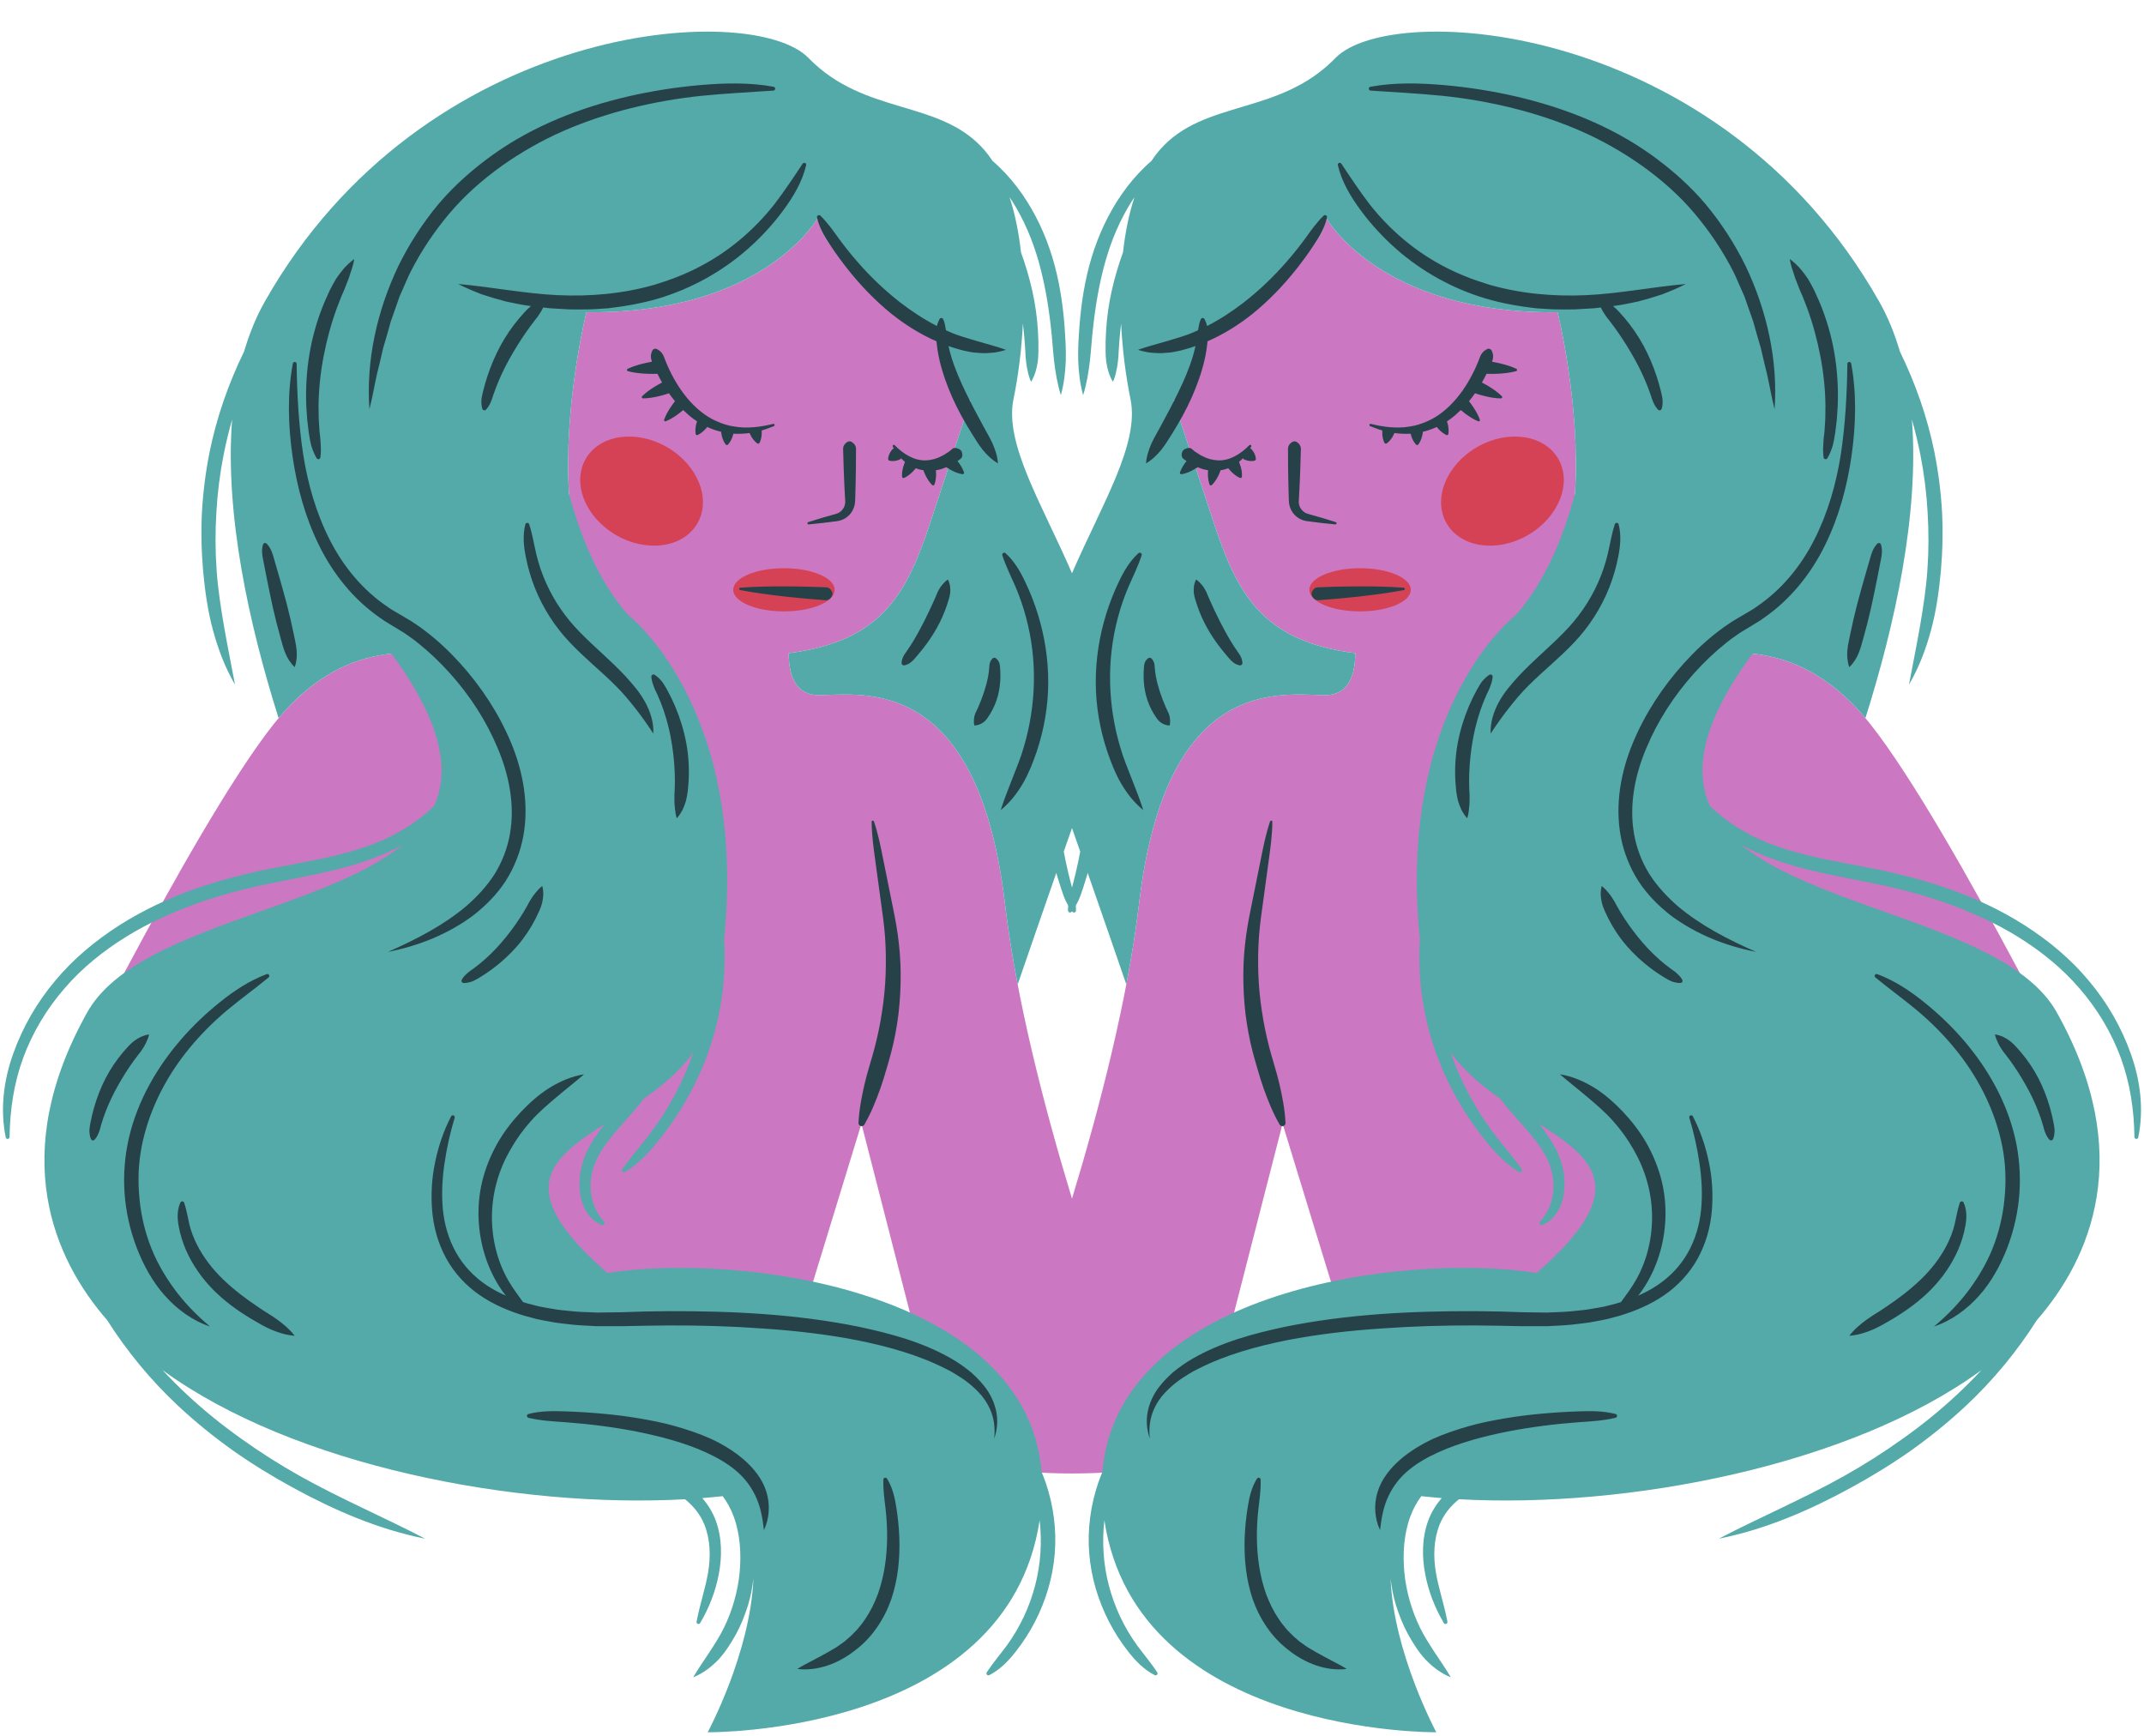
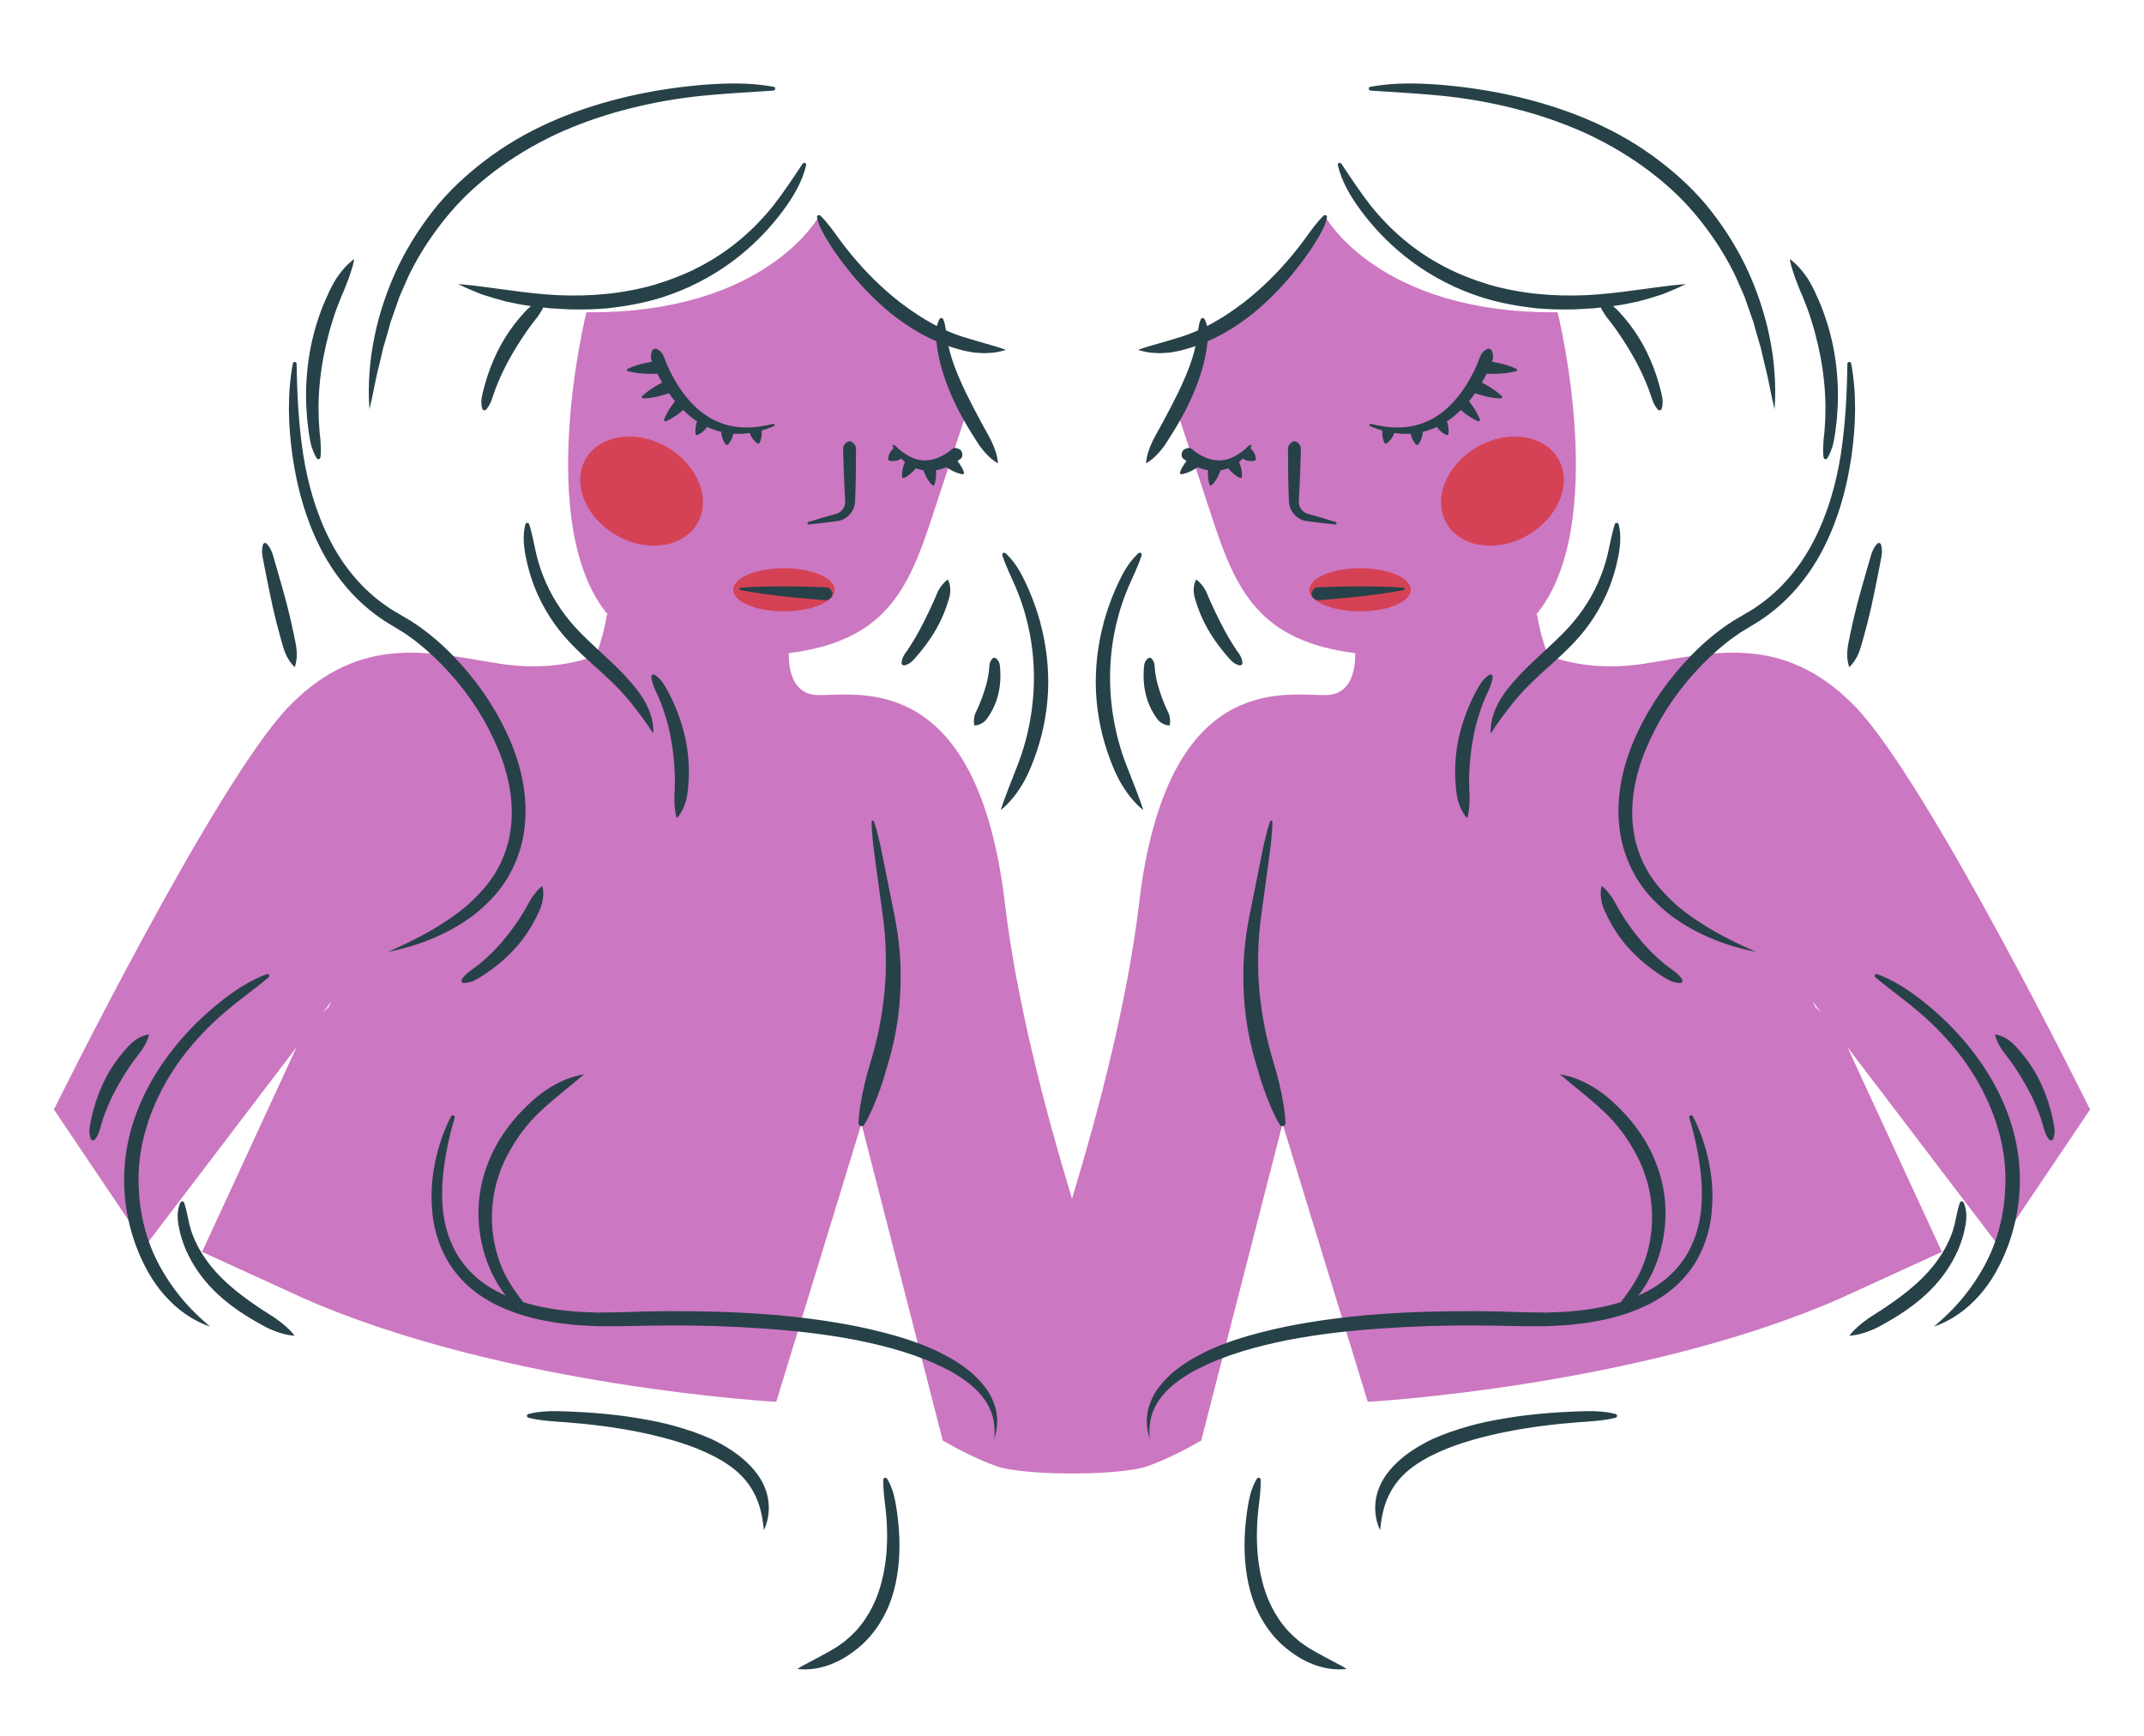
<svg xmlns="http://www.w3.org/2000/svg" height="405.9" preserveAspectRatio="xMidYMid meet" version="1.0" viewBox="-0.7 -7.4 501.4 405.9" width="501.4" zoomAndPan="magnify">
  <g>
    <g id="change1_1">
      <path d="M 423.867 228.086 L 423.16 226.719 L 425.129 229.301 C 424.73 228.922 424.309 228.512 423.867 228.086 Z M 76.133 228.086 C 75.691 228.512 75.27 228.922 74.871 229.301 L 76.84 226.719 Z M 488.09 252.039 C 488.09 252.039 450.43 175.75 433.227 157.895 C 416.02 140.039 398.812 145.559 383.555 147.832 C 372.555 149.473 364.781 147.23 361.289 145.852 C 360.113 142.566 359.246 139.379 358.766 136.324 C 358.766 136.324 358.656 136.355 358.492 136.402 C 375.992 115.375 363.559 65.617 363.559 65.617 C 321.613 66.02 309.23 43.25 309.23 43.25 C 309.785 51.293 290.883 64.156 279.277 71.266 C 281.156 76.953 278.879 83.18 273.766 86.305 C 275.977 92.977 279.152 102.613 282.863 113.953 C 288.445 131.008 294.039 142.52 316.242 145.328 C 316.258 149.77 315.07 155.137 309.215 155.137 C 299.227 155.137 272.078 149.906 265.688 203.836 C 263.07 225.926 256.656 250.984 250 272.883 C 243.344 250.984 236.93 225.926 234.312 203.836 C 227.922 149.906 200.773 155.137 190.785 155.137 C 184.93 155.137 183.742 149.77 183.758 145.328 C 205.961 142.52 211.555 131.008 217.137 113.953 C 220.848 102.613 224.023 92.977 226.234 86.305 C 221.121 83.18 218.844 76.953 220.723 71.266 C 209.117 64.156 190.215 51.293 190.77 43.25 C 190.77 43.25 178.387 66.02 136.441 65.617 C 136.441 65.617 124.008 115.375 141.508 136.402 C 141.344 136.355 141.234 136.324 141.234 136.324 C 140.754 139.379 139.887 142.566 138.711 145.852 C 135.219 147.23 127.445 149.473 116.445 147.832 C 101.188 145.559 83.98 140.039 66.777 157.895 C 49.57 175.75 11.91 252.039 11.91 252.039 L 33.34 283.855 L 68.645 237.484 L 46.559 285.328 L 70.129 296.113 C 117.27 316.887 180.836 320.395 180.836 320.395 L 200.758 255.367 L 219.773 329.434 C 224.023 331.914 228.176 333.922 232.219 335.406 C 238.555 337.73 261.445 337.73 267.781 335.406 C 271.824 333.922 275.977 331.914 280.227 329.434 L 299.242 255.367 L 319.164 320.395 C 319.164 320.395 382.73 316.887 429.871 296.113 L 453.438 285.328 L 431.355 237.484 L 466.66 283.855 L 488.09 252.039" fill="#cc77c2" />
    </g>
    <g id="change2_1">
      <path d="M 317.367 125.465 C 310.816 125.465 305.508 127.727 305.508 130.516 C 305.508 133.305 310.816 135.562 317.367 135.562 C 323.914 135.562 329.227 133.305 329.227 130.516 C 329.227 127.727 323.914 125.465 317.367 125.465 Z M 363.723 99.898 C 360.441 94.215 351.934 92.98 344.723 97.145 C 337.508 101.309 334.32 109.293 337.605 114.977 C 340.887 120.66 349.395 121.895 356.605 117.73 C 363.816 113.566 367.004 105.582 363.723 99.898 Z M 182.633 125.465 C 176.086 125.465 170.773 127.727 170.773 130.516 C 170.773 133.305 176.086 135.562 182.633 135.562 C 189.184 135.562 194.492 133.305 194.492 130.516 C 194.492 127.727 189.184 125.465 182.633 125.465 Z M 162.395 114.977 C 159.113 120.66 150.605 121.895 143.395 117.73 C 136.184 113.566 132.996 105.582 136.277 99.898 C 139.559 94.215 148.066 92.98 155.277 97.145 C 162.492 101.309 165.68 109.293 162.395 114.977" fill="#d54255" />
    </g>
    <g id="change3_1">
-       <path d="M 251.512 193.824 L 250.867 196.719 L 250.145 199.594 C 250.098 199.766 250.051 199.938 250 200.109 C 249.949 199.938 249.902 199.766 249.855 199.594 L 249.133 196.719 L 248.488 193.824 C 248.34 193.125 248.207 192.426 248.074 191.723 C 248.719 189.887 249.359 188.055 250 186.234 C 250.641 188.055 251.281 189.887 251.926 191.723 C 251.793 192.426 251.66 193.125 251.512 193.824 Z M 497.633 239.051 C 495.43 232.812 492.066 227 487.805 221.945 C 483.574 216.844 478.43 212.578 472.891 209.027 C 467.34 205.469 461.34 202.676 455.164 200.484 C 448.984 198.316 442.602 196.707 436.234 195.48 C 429.879 194.246 423.551 193.215 417.508 191.363 C 414.504 190.43 411.527 189.34 408.785 187.902 C 406.039 186.457 403.414 184.758 401.047 182.75 C 400.395 182.195 399.766 181.613 399.152 181.016 C 395.395 172.621 397.406 161.414 409.141 145.445 C 417.031 146.27 425.129 149.492 433.227 157.895 C 433.965 158.66 434.742 159.543 435.551 160.512 C 442.484 138.555 448.141 112.844 446.422 90.695 C 447.191 93.422 447.859 96.176 448.406 98.949 C 449.277 103.363 449.84 107.84 450.09 112.336 C 450.371 116.824 450.367 121.34 450.047 125.832 C 449.75 130.332 449.035 134.785 448.277 139.238 C 447.512 143.699 446.582 148.129 445.738 152.695 C 448.082 148.68 449.734 144.305 450.93 139.82 C 452.141 135.332 452.77 130.711 453.199 126.086 C 453.605 121.453 453.703 116.789 453.461 112.141 C 453.188 107.492 452.594 102.863 451.68 98.301 C 450.031 90.141 447.25 82.238 443.609 74.781 C 442.395 70.633 440.809 66.711 438.762 63.102 C 401.516 -2.645 324.809 -7.434 311.629 6.148 C 298.445 19.73 280.855 15.73 270.469 27.715 C 269.793 28.496 269.16 29.344 268.566 30.246 C 268.016 30.703 267.488 31.191 266.98 31.688 C 264.996 33.605 263.223 35.73 261.648 37.988 C 258.508 42.516 256.172 47.562 254.582 52.809 C 252.996 58.059 252.164 63.473 251.742 68.859 C 251.562 71.559 251.363 74.246 251.457 76.941 C 251.559 79.633 251.855 82.316 252.605 84.996 C 253.445 82.344 253.859 79.691 254.18 77.051 C 254.488 74.414 254.617 71.773 254.93 69.16 C 255.508 63.926 256.387 58.758 257.801 53.754 C 259.215 48.766 261.242 43.938 264.027 39.578 C 264.215 39.285 264.414 39.004 264.605 38.715 C 263.312 42.641 262.438 47.023 261.926 51.629 L 261.242 53.57 C 260.234 56.602 259.414 59.703 258.828 62.852 C 258.246 66.004 257.938 69.203 257.863 72.402 C 257.859 74.004 257.797 75.605 258.012 77.199 C 258.246 78.793 258.672 80.375 259.57 81.883 C 259.938 81.07 260.164 80.281 260.332 79.496 C 260.531 78.715 260.656 77.941 260.734 77.168 C 260.84 76.398 260.891 75.629 260.91 74.863 L 261.062 72.559 C 261.172 71.121 261.316 69.684 261.484 68.254 C 261.789 74.406 262.566 80.484 263.691 85.992 C 265.82 96.426 256.941 110.602 250 126.648 C 243.059 110.602 234.18 96.426 236.309 85.992 C 237.434 80.484 238.211 74.406 238.516 68.254 C 238.684 69.684 238.828 71.121 238.938 72.559 L 239.09 74.863 C 239.109 75.629 239.16 76.398 239.266 77.168 C 239.344 77.941 239.469 78.715 239.668 79.496 C 239.836 80.281 240.062 81.07 240.43 81.883 C 241.328 80.375 241.754 78.793 241.988 77.199 C 242.203 75.605 242.141 74.004 242.137 72.402 C 242.062 69.203 241.754 66.004 241.172 62.852 C 240.586 59.703 239.766 56.602 238.758 53.57 L 238.074 51.629 C 237.562 47.023 236.688 42.641 235.395 38.715 C 235.586 39.004 235.785 39.285 235.973 39.578 C 238.758 43.938 240.785 48.766 242.199 53.754 C 243.613 58.758 244.492 63.926 245.07 69.16 C 245.383 71.773 245.512 74.414 245.82 77.051 C 246.141 79.691 246.555 82.344 247.395 84.996 C 248.145 82.316 248.441 79.633 248.543 76.941 C 248.637 74.246 248.438 71.559 248.258 68.859 C 247.836 63.473 247.004 58.059 245.418 52.809 C 243.828 47.562 241.492 42.516 238.352 37.988 C 236.777 35.73 235.004 33.605 233.02 31.688 C 232.512 31.191 231.984 30.703 231.434 30.246 C 230.84 29.344 230.207 28.496 229.531 27.715 C 219.145 15.73 201.555 19.73 188.371 6.148 C 175.191 -7.434 98.484 -2.645 61.238 63.102 C 59.195 66.711 57.605 70.633 56.391 74.781 C 52.75 82.238 49.969 90.141 48.32 98.301 C 47.406 102.863 46.812 107.492 46.539 112.141 C 46.293 116.789 46.398 121.453 46.801 126.086 C 47.227 130.711 47.859 135.332 49.07 139.82 C 50.266 144.305 51.918 148.68 54.262 152.695 C 53.418 148.129 52.488 143.699 51.723 139.238 C 50.965 134.785 50.25 130.332 49.953 125.832 C 49.633 121.34 49.629 116.824 49.91 112.336 C 50.16 107.84 50.719 103.363 51.594 98.949 C 52.141 96.176 52.809 93.422 53.582 90.695 C 51.859 112.844 57.516 138.555 64.449 160.512 C 65.258 159.543 66.035 158.66 66.777 157.895 C 74.871 149.492 82.969 146.27 90.859 145.445 C 102.594 161.414 104.605 172.621 100.848 181.016 C 100.234 181.613 99.605 182.195 98.957 182.75 C 96.586 184.758 93.961 186.457 91.215 187.902 C 88.473 189.34 85.496 190.43 82.492 191.363 C 76.453 193.215 70.121 194.246 63.766 195.48 C 57.398 196.707 51.016 198.316 44.836 200.484 C 38.66 202.676 32.66 205.469 27.109 209.027 C 21.57 212.578 16.422 216.844 12.195 221.945 C 7.934 227 4.574 232.812 2.367 239.051 C 0.141 245.262 -0.699 252.113 0.645 258.562 C 0.688 258.766 0.867 258.918 1.082 258.922 C 1.332 258.926 1.535 258.723 1.539 258.477 L 1.539 258.469 C 1.625 252.066 2.566 245.82 4.746 239.902 C 6.93 234.012 10.215 228.52 14.344 223.77 C 18.434 218.984 23.402 214.992 28.77 211.668 C 34.133 208.32 39.973 205.777 45.941 203.633 C 51.949 201.539 58.113 199.996 64.418 198.793 C 70.711 197.52 77.145 196.383 83.434 194.383 C 86.574 193.367 89.672 192.195 92.637 190.602 C 92.965 190.426 93.281 190.227 93.605 190.039 C 74.555 205.68 30.875 209.367 19.703 229.316 C 1.062 262.602 11.883 287 24.367 301.301 C 29 308.605 34.555 315.328 40.867 321.246 C 44.926 325.047 49.254 328.551 53.773 331.773 C 58.309 334.969 63.051 337.863 67.906 340.512 C 77.613 345.809 87.852 350.234 98.727 352.391 C 88.918 347.285 78.926 343.062 69.441 337.742 C 64.711 335.086 60.125 332.176 55.727 329.023 C 51.316 325.891 47.094 322.492 43.141 318.809 C 41.133 316.941 39.188 314.996 37.316 312.98 C 68.129 335.477 120.297 345.352 159.496 343.172 C 161.5 344.77 163.113 346.781 164.051 349.156 C 165.406 352.574 165.543 356.5 164.902 360.273 C 164.262 364.078 162.949 367.809 162.203 371.809 C 162.168 371.988 162.25 372.184 162.418 372.281 C 162.637 372.41 162.914 372.34 163.043 372.121 C 165.098 368.629 166.617 364.816 167.391 360.719 C 168.176 356.645 168.188 352.25 166.684 348.145 C 165.977 346.23 164.879 344.445 163.535 342.902 C 165.156 342.773 166.75 342.621 168.316 342.453 C 169.395 343.891 170.258 345.512 170.887 347.23 C 172.406 351.352 172.68 355.93 172.27 360.348 C 171.828 364.781 170.586 369.133 168.637 373.16 C 167.656 375.176 166.438 377.051 165.211 378.941 C 163.965 380.824 162.672 382.684 161.402 384.809 C 163.699 383.902 165.668 382.391 167.352 380.633 C 169.012 378.84 170.293 376.742 171.484 374.617 C 172.648 372.469 173.535 370.184 174.266 367.852 C 174.867 365.848 175.258 363.785 175.496 361.703 C 174.801 379.133 164.805 397.66 164.805 397.66 C 164.805 397.66 234.816 398.43 242.43 348.094 C 242.715 350.594 242.781 353.113 242.621 355.617 C 242.297 360.758 240.977 365.855 238.77 370.562 C 237.668 372.918 236.344 375.172 234.816 377.285 C 233.27 379.395 231.578 381.344 230.07 383.633 C 229.98 383.766 229.965 383.949 230.043 384.102 C 230.16 384.328 230.438 384.418 230.664 384.301 C 233.176 383.016 235.137 380.988 236.836 378.812 C 238.551 376.637 240.059 374.297 241.336 371.828 C 243.883 366.895 245.516 361.449 245.969 355.863 C 246.426 350.273 245.66 344.617 243.867 339.34 C 243.566 338.484 243.238 337.641 242.898 336.801 C 239.352 294.266 172.18 285.398 141.355 290.266 C 118.965 270.793 127.738 263.695 140.793 255.383 C 139.305 257.242 137.883 259.223 136.77 261.438 C 135.273 264.355 134.578 267.719 134.898 271.008 C 135.066 272.648 135.484 274.32 136.363 275.777 C 137.223 277.227 138.523 278.469 140.074 279.039 C 140.23 279.098 140.41 279.066 140.543 278.949 C 140.73 278.777 140.742 278.484 140.57 278.297 L 140.566 278.289 C 138.578 276.117 137.637 273.578 137.422 270.801 C 137.258 268.023 137.934 265.211 139.305 262.766 C 140.684 260.262 142.562 257.996 144.559 255.75 C 146.32 253.742 148.223 251.727 149.895 249.469 C 154.219 246.445 158.359 242.988 161.473 238.672 C 160.051 242.734 158.266 246.676 156.113 250.418 C 154.523 253.191 152.742 255.859 150.777 258.395 C 148.805 260.926 146.695 263.309 144.816 266.035 C 144.719 266.18 144.703 266.375 144.801 266.535 C 144.93 266.75 145.211 266.82 145.43 266.691 C 148.312 264.953 150.645 262.535 152.754 259.977 C 154.875 257.422 156.82 254.715 158.57 251.883 C 162.062 246.215 164.789 240.047 166.512 233.582 C 167.367 230.352 167.988 227.059 168.375 223.738 C 168.734 220.414 168.836 217.07 168.719 213.734 C 168.695 213.238 168.664 212.742 168.637 212.242 C 174.16 157.707 146.109 136.324 146.109 136.324 C 139.398 128.582 135.105 118.359 132.371 108.016 C 131.039 87.25 136.441 65.617 136.441 65.617 C 178.387 66.02 190.77 43.25 190.77 43.25 C 190.215 51.293 209.117 64.156 220.723 71.266 C 218.844 76.953 221.121 83.18 226.234 86.305 C 224.023 92.977 220.848 102.613 217.137 113.953 C 211.555 131.008 205.961 142.52 183.758 145.328 C 183.742 149.77 184.93 155.137 190.785 155.137 C 200.773 155.137 227.922 149.906 234.312 203.836 C 235.039 209.969 236.062 216.328 237.297 222.789 C 240.051 214.793 243.16 205.793 246.328 196.715 L 246.523 197.414 L 247.43 200.312 C 247.762 201.27 248.066 202.234 248.488 203.16 C 248.684 203.566 248.891 203.965 249.113 204.359 C 249.082 204.734 249.059 205.113 249.066 205.504 L 249.066 205.52 C 249.07 205.652 249.129 205.785 249.242 205.875 C 249.445 206.039 249.742 206.012 249.91 205.805 C 249.941 205.766 249.969 205.723 250 205.684 C 250.031 205.723 250.059 205.766 250.09 205.805 C 250.258 206.012 250.555 206.039 250.758 205.875 C 250.871 205.785 250.93 205.652 250.934 205.52 L 250.934 205.504 C 250.941 205.113 250.918 204.734 250.887 204.359 C 251.109 203.965 251.316 203.566 251.512 203.16 C 251.934 202.234 252.238 201.27 252.57 200.312 L 253.477 197.414 L 253.672 196.715 C 256.84 205.793 259.949 214.793 262.703 222.789 C 263.938 216.328 264.961 209.969 265.688 203.836 C 272.078 149.906 299.227 155.137 309.215 155.137 C 315.07 155.137 316.258 149.77 316.242 145.328 C 294.039 142.52 288.445 131.008 282.863 113.953 C 279.152 102.613 275.977 92.977 273.766 86.305 C 278.879 83.18 281.156 76.953 279.277 71.266 C 290.883 64.156 309.785 51.293 309.23 43.25 C 309.23 43.25 321.613 66.02 363.559 65.617 C 363.559 65.617 368.961 87.25 367.629 108.016 C 364.895 118.359 360.602 128.582 353.891 136.324 C 353.891 136.324 325.84 157.707 331.363 212.242 C 331.336 212.742 331.305 213.238 331.281 213.734 C 331.164 217.07 331.266 220.414 331.625 223.738 C 332.012 227.059 332.633 230.352 333.488 233.582 C 335.211 240.047 337.938 246.215 341.43 251.883 C 343.18 254.715 345.125 257.422 347.246 259.977 C 349.355 262.535 351.688 264.953 354.57 266.691 C 354.789 266.82 355.07 266.75 355.199 266.535 C 355.297 266.375 355.281 266.18 355.184 266.035 C 353.305 263.309 351.195 260.926 349.223 258.395 C 347.258 255.859 345.477 253.191 343.887 250.418 C 341.734 246.676 339.949 242.734 338.527 238.672 C 341.641 242.988 345.781 246.445 350.105 249.469 C 351.777 251.727 353.68 253.742 355.441 255.75 C 357.438 257.996 359.316 260.262 360.695 262.766 C 362.066 265.211 362.742 268.023 362.578 270.801 C 362.363 273.578 361.422 276.117 359.434 278.289 L 359.43 278.297 C 359.258 278.484 359.27 278.777 359.457 278.949 C 359.59 279.066 359.77 279.098 359.926 279.039 C 361.477 278.469 362.777 277.227 363.637 275.777 C 364.516 274.32 364.934 272.648 365.102 271.008 C 365.422 267.719 364.727 264.355 363.23 261.438 C 362.117 259.223 360.695 257.242 359.207 255.383 C 372.262 263.695 381.035 270.793 358.645 290.266 C 327.82 285.398 260.648 294.266 257.102 336.801 C 256.762 337.641 256.434 338.484 256.133 339.34 C 254.34 344.617 253.574 350.273 254.031 355.863 C 254.484 361.449 256.117 366.895 258.664 371.828 C 259.941 374.297 261.449 376.637 263.164 378.812 C 264.863 380.988 266.824 383.016 269.336 384.301 C 269.562 384.418 269.84 384.328 269.957 384.102 C 270.035 383.949 270.02 383.766 269.93 383.633 C 268.422 381.344 266.73 379.395 265.184 377.285 C 263.656 375.172 262.332 372.918 261.23 370.562 C 259.023 365.855 257.703 360.758 257.379 355.617 C 257.219 353.113 257.285 350.594 257.57 348.094 C 265.184 398.43 335.195 397.66 335.195 397.66 C 335.195 397.66 325.199 379.133 324.504 361.703 C 324.742 363.785 325.133 365.848 325.734 367.852 C 326.465 370.184 327.352 372.469 328.516 374.617 C 329.707 376.742 330.988 378.84 332.648 380.633 C 334.332 382.391 336.301 383.902 338.598 384.809 C 337.328 382.684 336.035 380.824 334.789 378.941 C 333.562 377.051 332.344 375.176 331.363 373.16 C 329.414 369.133 328.172 364.781 327.73 360.348 C 327.32 355.93 327.594 351.352 329.113 347.23 C 329.742 345.512 330.605 343.891 331.684 342.453 C 333.25 342.621 334.844 342.773 336.465 342.902 C 335.121 344.445 334.023 346.23 333.316 348.145 C 331.812 352.25 331.824 356.645 332.609 360.719 C 333.383 364.816 334.902 368.629 336.957 372.121 C 337.086 372.34 337.363 372.41 337.582 372.281 C 337.75 372.184 337.832 371.988 337.797 371.809 C 337.051 367.809 335.738 364.078 335.098 360.273 C 334.457 356.5 334.594 352.574 335.949 349.156 C 336.887 346.781 338.5 344.77 340.504 343.172 C 379.703 345.352 431.871 335.477 462.684 312.98 C 460.812 314.996 458.867 316.941 456.859 318.809 C 452.902 322.492 448.688 325.891 444.27 329.023 C 439.875 332.176 435.289 335.086 430.559 337.742 C 421.074 343.062 411.082 347.285 401.273 352.391 C 412.148 350.234 422.387 345.809 432.094 340.512 C 436.949 337.863 441.688 334.969 446.227 331.773 C 450.746 328.551 455.074 325.047 459.133 321.246 C 465.445 315.328 471 308.605 475.633 301.301 C 488.117 287 498.938 262.602 480.297 229.316 C 469.125 209.367 425.445 205.68 406.395 190.039 C 406.719 190.227 407.035 190.426 407.363 190.602 C 410.324 192.195 413.426 193.367 416.566 194.383 C 422.855 196.383 429.289 197.52 435.578 198.793 C 441.887 199.996 448.051 201.539 454.059 203.633 C 460.027 205.777 465.867 208.32 471.23 211.668 C 476.598 214.992 481.566 218.984 485.652 223.77 C 489.785 228.52 493.07 234.012 495.254 239.902 C 497.434 245.82 498.375 252.066 498.465 258.469 L 498.465 258.477 C 498.465 258.723 498.672 258.926 498.918 258.922 C 499.133 258.918 499.312 258.766 499.355 258.562 C 500.699 252.113 499.859 245.262 497.633 239.051" fill="#53aaa9" />
-     </g>
+       </g>
    <g id="change4_1">
      <path d="M 458.887 279.449 C 459.254 277.594 459.332 275.605 458.516 273.797 C 458.406 273.555 458.125 273.449 457.883 273.559 C 457.758 273.613 457.664 273.719 457.625 273.84 L 457.621 273.852 C 457.027 275.637 456.801 277.262 456.41 278.922 C 456.004 280.566 455.391 282.16 454.617 283.676 C 453.078 286.711 450.938 289.441 448.477 291.809 C 445.996 294.191 443.219 296.297 440.289 298.254 C 438.84 299.258 437.297 300.121 435.844 301.172 C 434.395 302.23 432.984 303.395 431.777 304.949 C 433.738 304.797 435.492 304.254 437.18 303.547 C 438.859 302.832 440.418 301.879 442.004 300.957 C 445.145 299.062 448.188 296.871 450.832 294.195 C 453.48 291.512 455.688 288.367 457.211 284.891 C 457.965 283.148 458.543 281.324 458.887 279.449 Z M 345.445 158.875 L 346.164 156.902 L 346.984 154.965 C 347.289 154.332 347.613 153.715 347.84 153.031 C 348.09 152.367 348.312 151.68 348.371 150.871 L 348.375 150.844 C 348.395 150.57 348.188 150.336 347.914 150.312 C 347.805 150.305 347.703 150.336 347.617 150.387 C 346.93 150.812 346.406 151.367 345.91 151.938 C 345.453 152.531 345.098 153.188 344.723 153.828 L 343.695 155.816 L 342.77 157.855 C 341.613 160.613 340.734 163.496 340.191 166.449 C 339.652 169.402 339.488 172.422 339.668 175.414 L 339.867 177.656 C 339.965 178.398 340.098 179.137 340.277 179.867 C 340.492 180.59 340.758 181.301 341.086 181.992 C 341.453 182.672 341.875 183.336 342.43 183.945 C 342.676 183.141 342.793 182.391 342.855 181.656 C 342.957 180.922 342.992 180.207 342.98 179.504 C 343.004 178.793 342.977 178.098 342.918 177.402 L 342.867 175.312 C 342.863 172.527 343.09 169.75 343.504 167 C 343.914 164.25 344.547 161.523 345.445 158.875 Z M 377.84 115.207 C 377.773 114.957 377.52 114.809 377.273 114.871 C 377.113 114.91 376.992 115.031 376.945 115.176 L 376.941 115.184 C 376.176 117.578 375.82 119.895 375.273 122.211 C 374.719 124.516 373.953 126.766 372.988 128.922 C 371.051 133.246 368.348 137.129 365.02 140.492 C 361.707 143.902 357.898 147.004 354.457 150.691 C 352.766 152.551 351.07 154.48 349.836 156.746 C 348.613 158.992 347.781 161.551 347.914 164.137 C 349.32 161.984 350.66 160.086 352.117 158.238 C 353.559 156.398 355.062 154.586 356.762 152.914 C 360.121 149.543 363.984 146.492 367.445 142.812 C 370.941 139.145 373.758 134.738 375.629 130.031 C 376.559 127.672 377.27 125.23 377.75 122.746 C 378.242 120.277 378.48 117.711 377.84 115.207 Z M 419.672 59.027 C 420.012 59.965 420.391 60.871 420.805 61.766 L 421.883 64.516 C 423.238 68.211 424.27 72.012 425.012 75.871 C 425.754 79.734 426.172 83.664 426.203 87.613 L 426.164 90.574 L 425.973 93.535 C 425.863 94.516 425.727 95.496 425.707 96.496 C 425.637 97.488 425.609 98.492 425.773 99.559 L 425.777 99.582 C 425.816 99.84 426.059 100.016 426.316 99.977 C 426.461 99.953 426.578 99.867 426.648 99.754 C 427.203 98.836 427.566 97.855 427.887 96.867 C 428.156 95.871 428.309 94.848 428.484 93.832 L 428.855 90.758 L 429.066 87.664 C 429.242 83.531 429 79.371 428.312 75.281 C 427.625 71.188 426.453 67.176 424.863 63.348 L 423.594 60.512 C 423.129 59.582 422.637 58.672 422.098 57.785 C 421.516 56.926 420.895 56.086 420.211 55.297 C 419.492 54.531 418.727 53.801 417.852 53.164 C 418.031 54.25 418.324 55.242 418.66 56.195 C 418.941 57.18 419.289 58.117 419.672 59.027 Z M 287.191 142.629 C 286.238 141.066 285.379 139.457 284.555 137.84 C 283.742 136.211 282.953 134.578 282.219 132.91 L 281.68 131.652 C 281.52 131.227 281.328 130.809 281.086 130.406 C 280.859 129.996 280.59 129.602 280.242 129.219 C 279.918 128.832 279.535 128.453 279.016 128.102 C 278.477 129.211 278.402 130.242 278.488 131.23 C 278.598 132.219 278.953 133.129 279.234 134.062 C 279.855 135.91 280.637 137.711 281.594 139.41 C 282.535 141.117 283.645 142.734 284.844 144.266 C 285.445 145.027 286.066 145.773 286.707 146.504 C 287.336 147.234 288.027 147.934 289.188 148.18 C 289.484 148.242 289.781 148.055 289.844 147.754 C 289.855 147.699 289.859 147.648 289.855 147.598 L 289.855 147.582 C 289.762 146.418 289.242 145.672 288.695 144.934 C 288.176 144.176 287.672 143.41 287.191 142.629 Z M 270.473 161.312 C 271.062 161.809 271.801 162.203 272.855 162.238 C 272.957 161.699 272.965 161.27 272.93 160.879 C 272.914 160.473 272.844 160.125 272.742 159.801 C 272.652 159.469 272.52 159.172 272.363 158.891 L 271.949 158.012 C 271.426 156.828 270.977 155.625 270.566 154.406 C 270.168 153.18 269.82 151.93 269.594 150.645 C 269.484 150 269.406 149.348 269.352 148.691 C 269.328 148.035 269.289 147.395 268.66 146.641 L 268.652 146.633 C 268.434 146.367 268.039 146.328 267.77 146.539 C 267.371 146.852 267.18 147.203 267.016 147.562 C 266.883 147.926 266.863 148.297 266.82 148.664 C 266.762 149.406 266.738 150.152 266.742 150.902 C 266.77 152.398 266.953 153.902 267.352 155.359 C 267.734 156.816 268.344 158.215 269.121 159.504 C 269.535 160.133 269.895 160.797 270.473 161.312 Z M 261.289 167.34 C 259.82 162.422 259.023 157.32 258.914 152.207 C 258.801 147.094 259.41 141.949 260.742 136.977 C 261.402 134.488 262.246 132.047 263.266 129.676 C 264.297 127.301 265.461 125.023 266.289 122.445 C 266.367 122.203 266.234 121.941 265.992 121.863 C 265.828 121.809 265.656 121.852 265.535 121.961 C 263.492 123.816 262.113 126.188 260.961 128.625 C 259.789 131.062 258.797 133.59 257.992 136.18 C 256.391 141.359 255.535 146.797 255.559 152.25 C 255.578 157.703 256.516 163.145 258.238 168.305 C 259.121 170.871 260.102 173.422 261.469 175.773 C 262.84 178.113 264.52 180.293 266.672 182.027 C 265.836 179.398 264.855 176.992 263.922 174.582 C 262.98 172.18 261.996 169.809 261.289 167.34 Z M 479.562 255.23 L 479.184 253.438 L 478.723 251.66 C 478.051 249.301 477.164 246.992 476.039 244.801 C 474.914 242.609 473.527 240.555 471.941 238.672 C 471.125 237.754 470.348 236.793 469.367 236.031 C 468.867 235.664 468.336 235.328 467.762 235.051 C 467.168 234.793 466.539 234.582 465.836 234.484 C 465.992 235.195 466.23 235.789 466.504 236.34 C 466.758 236.906 467.051 237.422 467.379 237.895 C 467.688 238.391 468.031 238.848 468.398 239.281 L 469.426 240.645 C 470.762 242.488 471.969 244.41 473.082 246.391 C 474.199 248.367 475.191 250.422 476.008 252.559 L 476.59 254.172 L 477.102 255.816 C 477.25 256.367 477.371 256.926 477.613 257.465 C 477.836 258.012 478.086 258.551 478.551 259.074 L 478.562 259.09 C 478.754 259.309 479.086 259.328 479.301 259.137 C 479.359 259.086 479.406 259.016 479.438 258.945 C 479.703 258.305 479.762 257.676 479.793 257.055 C 479.785 256.434 479.66 255.836 479.562 255.23 Z M 375.336 201.215 C 374.934 200.719 374.48 200.234 373.883 199.773 C 373.691 200.484 373.641 201.172 373.645 201.848 C 373.684 202.512 373.785 203.16 373.934 203.797 C 374.266 205.055 374.867 206.203 375.422 207.367 C 376.598 209.672 378.039 211.844 379.734 213.801 C 381.43 215.754 383.344 217.512 385.398 219.059 L 386.973 220.176 L 388.594 221.211 C 389.152 221.527 389.699 221.867 390.301 222.102 C 390.926 222.301 391.562 222.477 392.281 222.457 C 392.562 222.449 392.789 222.211 392.781 221.93 C 392.777 221.84 392.754 221.758 392.715 221.688 L 392.699 221.664 C 392.34 221.035 391.895 220.602 391.438 220.195 C 390.988 219.77 390.488 219.449 389.996 219.102 L 388.574 218.004 L 387.207 216.84 C 385.422 215.25 383.797 213.5 382.312 211.648 C 380.824 209.797 379.449 207.859 378.223 205.82 L 377.336 204.273 C 377.07 203.738 376.777 203.219 376.438 202.719 C 376.121 202.203 375.762 201.703 375.336 201.215 Z M 458.516 235.836 C 455.715 232.578 452.602 229.613 449.27 226.941 C 445.945 224.262 442.348 221.883 438.328 220.383 C 438.094 220.297 437.828 220.414 437.742 220.652 C 437.676 220.836 437.734 221.039 437.883 221.16 C 441.145 223.848 444.492 226.242 447.664 228.895 C 450.824 231.551 453.75 234.477 456.355 237.648 C 461.586 243.98 465.457 251.402 467.273 259.309 C 468.184 263.23 468.48 267.301 468.207 271.332 C 467.961 275.363 467.168 279.371 465.797 283.176 C 464.445 286.996 462.438 290.535 460.074 293.809 C 457.691 297.09 454.863 300.035 451.59 302.777 C 455.66 301.43 459.301 298.777 462.188 295.516 C 465.102 292.246 467.195 288.332 468.762 284.277 C 470.309 280.203 471.262 275.906 471.574 271.555 C 471.859 267.203 471.523 262.805 470.52 258.547 C 468.52 250.051 464.098 242.328 458.516 235.836 Z M 268.117 75.031 L 269.023 75.109 C 269.633 75.156 270.246 75.195 270.855 75.18 C 271.461 75.148 272.07 75.109 272.68 75.051 C 273.289 75.016 273.879 74.863 274.48 74.762 C 275.078 74.641 275.68 74.523 276.258 74.336 L 278.016 73.82 L 278.879 73.516 C 278.695 74.348 278.488 75.176 278.238 75.996 C 277.383 78.824 276.195 81.566 274.887 84.266 C 273.578 86.961 272.172 89.633 270.715 92.297 C 270.008 93.645 269.195 94.93 268.57 96.34 C 267.953 97.75 267.441 99.238 267.309 100.961 C 268.793 100.082 269.906 98.965 270.895 97.762 C 271.871 96.555 272.641 95.211 273.48 93.906 C 275.113 91.273 276.645 88.551 277.93 85.684 C 279.207 82.82 280.285 79.836 281.008 76.727 C 281.332 75.312 281.555 73.867 281.695 72.41 C 285.508 70.75 289.051 68.523 292.27 65.945 C 296.008 62.902 299.355 59.438 302.328 55.703 C 303.816 53.836 305.219 51.91 306.535 49.926 C 307.852 47.945 309.098 45.895 309.629 43.457 C 309.684 43.207 309.523 42.961 309.27 42.906 C 309.113 42.871 308.957 42.922 308.852 43.023 L 308.836 43.039 C 307.113 44.715 305.809 46.605 304.461 48.477 C 303.094 50.34 301.648 52.137 300.133 53.867 C 297.113 57.344 293.773 60.512 290.188 63.312 C 287.473 65.398 284.613 67.285 281.594 68.828 C 281.457 68.273 281.262 67.727 280.988 67.211 C 280.863 66.973 280.57 66.887 280.336 67.012 C 280.238 67.062 280.164 67.148 280.121 67.242 L 280.098 67.301 C 279.758 68.09 279.656 68.812 279.527 69.539 C 279.504 69.637 279.492 69.734 279.473 69.832 C 279.168 69.969 278.863 70.105 278.559 70.234 C 276.492 71.16 274.312 71.711 272.152 72.375 C 269.977 73.039 267.77 73.559 265.43 74.406 C 266.016 74.598 266.609 74.746 267.211 74.867 C 267.512 74.922 267.816 75 268.117 75.031 Z M 308.156 379.52 C 307.16 379.023 306.242 378.426 305.293 377.891 C 304.82 377.613 304.395 377.27 303.945 376.965 L 303.281 376.492 L 302.664 375.965 C 301.816 375.285 301.074 374.504 300.32 373.73 C 299.629 372.902 298.93 372.082 298.352 371.172 C 297.137 369.387 296.172 367.426 295.406 365.371 C 293.93 361.242 293.285 356.762 293.238 352.25 C 293.215 349.996 293.34 347.727 293.59 345.469 C 293.855 343.211 294.195 340.973 294.113 338.605 L 294.113 338.578 C 294.105 338.324 293.891 338.121 293.633 338.133 C 293.473 338.137 293.336 338.227 293.254 338.352 C 291.945 340.457 291.445 342.793 291.078 345.129 C 290.707 347.469 290.465 349.832 290.379 352.215 C 290.219 356.969 290.684 361.84 292.242 366.492 C 293.848 371.102 296.684 375.469 300.656 378.457 C 304.52 381.52 309.367 383.418 314.234 382.863 C 313.199 382.16 312.145 381.684 311.137 381.125 C 310.133 380.551 309.113 380.094 308.156 379.52 Z M 377.121 323.234 C 374.242 322.496 371.348 322.52 368.465 322.625 C 365.582 322.723 362.699 322.902 359.82 323.164 C 356.941 323.418 354.066 323.781 351.203 324.266 C 348.344 324.762 345.473 325.297 342.66 326.121 C 339.848 326.926 337.055 327.863 334.344 329.086 C 331.66 330.359 329.055 331.91 326.738 333.914 C 324.461 335.91 322.383 338.434 321.465 341.465 C 320.531 344.473 320.781 347.719 322.043 350.395 C 322.367 347.434 322.879 344.777 324.012 342.43 C 325.109 340.094 326.715 338.004 328.789 336.32 C 330.848 334.625 333.242 333.289 335.746 332.16 C 338.25 331.016 340.891 330.109 343.57 329.332 C 348.949 327.789 354.516 326.727 360.137 326.008 C 362.945 325.645 365.77 325.359 368.602 325.152 C 371.434 324.961 374.266 324.805 377.105 324.129 L 377.117 324.125 C 377.363 324.07 377.516 323.82 377.457 323.574 C 377.414 323.402 377.281 323.273 377.121 323.234 Z M 395.195 253.633 C 395.082 253.414 394.812 253.328 394.59 253.445 C 394.395 253.547 394.309 253.77 394.367 253.973 L 394.379 253.996 C 395.438 257.504 396.238 261.105 396.758 264.699 C 397.281 268.293 397.469 271.922 397.121 275.48 C 396.77 279.039 395.738 282.492 394.016 285.539 C 392.293 288.59 389.824 291.18 386.891 293.133 C 385.48 294.078 383.977 294.875 382.414 295.562 C 382.969 294.875 383.48 294.156 383.945 293.41 C 385.527 290.918 386.723 288.188 387.535 285.352 C 389.145 279.68 389.258 273.543 387.656 267.793 C 386.852 264.938 385.676 262.195 384.203 259.637 C 382.703 257.09 380.895 254.746 378.887 252.613 C 376.859 250.5 374.68 248.516 372.195 246.973 C 369.715 245.445 367.004 244.266 364.102 243.809 C 366.324 245.715 368.508 247.402 370.598 249.184 C 372.688 250.949 374.758 252.719 376.559 254.758 C 378.367 256.777 379.953 258.984 381.281 261.328 C 382.633 263.652 383.711 266.133 384.449 268.707 C 385.93 273.824 386.059 279.383 384.77 284.617 C 384.133 287.23 383.137 289.766 381.781 292.098 C 380.766 293.828 379.598 295.422 378.387 297.07 C 377.98 297.199 377.574 297.32 377.172 297.438 L 374.555 298.102 C 373.672 298.297 372.773 298.418 371.887 298.582 C 370.113 298.945 368.289 299.043 366.484 299.25 C 364.676 299.418 362.844 299.422 361.027 299.52 L 355.543 299.449 L 349.953 299.273 L 344.355 299.195 C 329.438 299.145 314.426 299.863 299.676 302.875 C 292.344 304.453 284.949 306.43 278.27 310.258 C 276.602 311.203 275.02 312.336 273.527 313.562 C 272.086 314.867 270.719 316.281 269.645 317.934 C 268.602 319.598 267.844 321.465 267.598 323.395 C 267.328 325.32 267.59 327.266 268.203 329.023 C 267.988 327.164 268.117 325.316 268.617 323.609 C 269.129 321.902 270 320.348 271.102 318.98 C 272.242 317.641 273.559 316.453 274.984 315.398 C 276.457 314.402 277.945 313.418 279.574 312.641 C 285.996 309.383 293.125 307.426 300.301 305.977 C 307.508 304.582 314.84 303.75 322.199 303.254 C 329.555 302.715 336.945 302.504 344.34 302.531 C 348.039 302.555 351.73 302.637 355.438 302.711 L 361.094 302.707 C 362.984 302.586 364.875 302.551 366.762 302.355 C 368.645 302.113 370.535 301.988 372.406 301.578 C 373.344 301.395 374.281 301.25 375.215 301.031 L 377.988 300.289 C 381.652 299.188 385.262 297.684 388.484 295.461 C 391.703 293.258 394.465 290.293 396.348 286.848 C 398.238 283.402 399.309 279.562 399.633 275.727 C 399.949 271.891 399.73 268.031 398.934 264.316 C 398.164 260.598 396.949 257 395.195 253.633 Z M 436.898 134.613 C 437.438 132.207 437.922 129.785 438.406 127.363 L 439.117 123.73 C 439.375 122.523 439.59 121.305 439.195 119.941 C 439.117 119.668 438.832 119.508 438.559 119.586 C 438.469 119.613 438.387 119.664 438.324 119.73 C 437.352 120.762 436.98 121.941 436.656 123.133 L 435.625 126.688 C 434.941 129.062 434.266 131.438 433.637 133.824 C 433.012 136.211 432.469 138.617 431.969 141.035 C 431.477 143.453 430.816 145.832 431.773 148.602 C 433.895 146.578 434.402 144.164 435.078 141.789 C 435.742 139.41 436.359 137.023 436.898 134.613 Z M 432.223 77.605 C 432.176 77.359 431.941 77.199 431.695 77.242 C 431.48 77.281 431.332 77.469 431.328 77.68 L 431.328 77.703 C 431.234 84.809 430.855 91.891 429.797 98.863 C 428.699 105.816 426.738 112.652 423.566 118.859 C 420.414 125.059 415.891 130.543 410.195 134.402 C 409.508 134.918 408.766 135.352 408.02 135.781 L 405.719 137.137 L 404.516 137.852 L 403.359 138.625 C 402.574 139.129 401.844 139.688 401.109 140.25 C 398.172 142.488 395.508 145.027 393.051 147.75 C 388.141 153.188 384.07 159.395 381.211 166.199 C 378.383 172.977 376.953 180.625 378.312 188.086 C 378.988 191.797 380.402 195.383 382.418 198.566 C 384.469 201.742 387.152 204.414 390.062 206.688 C 396.023 211.105 402.941 213.82 409.992 215.184 C 403.41 212.305 397.078 209.012 391.766 204.574 C 389.16 202.312 386.812 199.797 384.992 196.934 C 383.219 194.051 382 190.855 381.43 187.527 C 380.273 180.848 381.625 173.84 384.332 167.492 C 386.996 161.102 390.863 155.16 395.531 149.98 C 397.863 147.391 400.395 144.977 403.105 142.828 C 403.785 142.297 404.469 141.762 405.188 141.285 L 406.246 140.551 L 407.344 139.883 L 409.645 138.484 C 410.441 138.012 411.234 137.523 411.977 136.961 C 418.086 132.695 422.855 126.711 426.082 120.129 C 429.34 113.535 431.262 106.414 432.297 99.238 C 433.312 92.062 433.543 84.754 432.223 77.605 Z M 319.832 13.781 L 319.852 13.785 C 325.477 14.152 331.066 14.461 336.637 15.004 C 342.207 15.582 347.73 16.543 353.145 17.895 C 358.562 19.246 363.867 21.008 368.961 23.23 C 374.055 25.457 378.879 28.23 383.391 31.418 C 387.871 34.637 392.047 38.301 395.598 42.52 C 399.148 46.73 402.242 51.328 404.73 56.27 C 405.352 57.504 405.859 58.793 406.434 60.051 L 407.27 61.953 L 407.953 63.914 L 409.332 67.84 C 409.703 69.176 410.062 70.52 410.465 71.852 L 411.059 73.859 C 411.258 74.527 411.355 75.219 411.535 75.895 C 411.863 77.254 412.16 78.621 412.52 79.984 C 413.145 82.723 413.586 85.504 414.309 88.285 C 415.117 76.891 412.527 65.305 407.574 54.879 C 405.035 49.68 401.867 44.789 398.164 40.328 C 394.414 35.895 390.02 32.055 385.316 28.695 C 375.871 21.973 364.934 17.734 353.805 15.148 C 348.227 13.863 342.566 12.98 336.879 12.488 C 331.191 12.008 325.449 11.848 319.781 12.891 C 319.535 12.938 319.375 13.172 319.418 13.414 C 319.457 13.621 319.633 13.77 319.832 13.781 Z M 325.738 50.742 C 331.762 56.07 338.984 60.074 346.711 62.395 C 350.578 63.539 354.559 64.234 358.547 64.691 C 360.551 64.809 362.555 65.004 364.559 64.957 C 365.559 64.949 366.559 64.977 367.559 64.945 L 372.047 64.688 L 373.531 64.52 L 373.668 64.504 C 373.934 65.059 374.227 65.57 374.555 66.047 C 374.887 66.57 375.25 67.059 375.641 67.523 L 376.742 68.977 C 378.176 70.938 379.492 72.973 380.727 75.062 C 381.957 77.152 383.074 79.316 384.031 81.562 L 384.719 83.258 L 385.344 84.98 C 385.707 86.152 386.074 87.305 387.023 88.375 C 387.211 88.59 387.535 88.613 387.75 88.426 C 387.82 88.363 387.871 88.277 387.898 88.195 C 388.121 87.504 388.137 86.84 388.121 86.184 C 388.074 85.531 387.91 84.906 387.773 84.277 L 387.277 82.406 L 386.711 80.555 C 385.895 78.098 384.883 75.699 383.648 73.414 C 382.41 71.133 380.926 68.98 379.258 66.996 C 378.395 66.027 377.578 65.016 376.559 64.199 C 376.547 64.191 376.535 64.184 376.527 64.176 C 378.496 63.926 380.438 63.508 382.375 63.102 C 384.301 62.602 386.207 62.035 388.086 61.406 C 389.941 60.688 391.777 59.914 393.555 59.008 C 385.609 59.711 378.078 61.246 370.367 61.613 C 362.691 61.977 354.984 61.289 347.652 59.191 C 344.012 58.086 340.441 56.727 337.066 54.953 C 333.691 53.195 330.504 51.062 327.578 48.605 C 324.652 46.148 321.98 43.383 319.609 40.371 C 317.277 37.324 315.156 34.133 313.008 30.898 L 312.988 30.871 C 312.852 30.664 312.57 30.605 312.359 30.746 C 312.199 30.852 312.133 31.047 312.172 31.227 C 313.109 35.207 315.227 38.68 317.602 41.898 C 319.996 45.113 322.727 48.082 325.738 50.742 Z M 322.191 129.766 C 320.398 129.723 318.605 129.703 316.816 129.715 C 315.023 129.719 313.234 129.754 311.445 129.797 L 308.766 129.887 L 307.426 129.934 C 306.977 129.965 306.539 130.152 306.137 130.949 C 305.945 131.324 305.984 131.762 306.203 132.09 C 306.691 132.836 307.148 132.973 307.594 132.953 L 308.934 132.848 L 311.605 132.633 C 313.391 132.473 315.172 132.305 316.949 132.109 C 318.73 131.91 320.512 131.691 322.285 131.445 C 324.062 131.188 325.84 130.93 327.613 130.578 C 327.762 130.547 327.859 130.398 327.832 130.25 C 327.805 130.125 327.699 130.035 327.578 130.027 C 325.781 129.879 323.984 129.824 322.191 129.766 Z M 290.004 99.902 L 290.148 99.977 C 290.242 100.031 290.344 100.07 290.445 100.113 C 290.656 100.191 290.863 100.266 291.094 100.316 C 291.324 100.367 291.566 100.398 291.824 100.406 C 292.09 100.406 292.355 100.406 292.676 100.332 C 292.883 100.285 293.02 100.094 293.004 99.887 C 292.98 99.559 292.898 99.309 292.82 99.051 C 292.734 98.809 292.633 98.586 292.516 98.383 C 292.398 98.18 292.266 98 292.133 97.82 C 292.059 97.738 291.988 97.656 291.91 97.582 L 291.797 97.465 C 291.777 97.445 291.727 97.469 291.617 97.57 C 291.613 97.578 291.602 97.59 291.594 97.598 C 291.703 97.402 291.82 97.215 291.918 97.012 C 291.98 96.871 291.926 96.707 291.785 96.641 C 291.676 96.59 291.551 96.613 291.469 96.699 L 291.449 96.719 C 290.43 97.77 289.254 98.684 288.016 99.32 C 286.777 99.965 285.453 100.301 284.172 100.254 C 282.887 100.191 281.629 99.863 280.449 99.227 C 279.852 98.953 279.301 98.512 278.723 98.176 L 277.922 97.508 C 277.645 97.297 277.273 97.219 276.48 97.57 L 276.422 97.598 C 276.059 97.758 275.812 98.074 275.723 98.43 C 275.52 99.25 275.746 99.637 276.062 99.891 L 276.785 100.426 C 276.676 100.562 276.559 100.695 276.449 100.84 C 276.215 101.164 275.988 101.508 275.785 101.871 C 275.59 102.246 275.391 102.621 275.254 103.066 C 275.199 103.238 275.297 103.422 275.469 103.473 C 275.516 103.488 275.562 103.492 275.609 103.484 C 276.07 103.426 276.473 103.289 276.871 103.156 C 277.266 103.016 277.641 102.852 278.004 102.668 C 278.363 102.488 278.703 102.285 279.047 102.078 C 279.16 102.004 279.27 101.926 279.383 101.848 C 279.734 101.988 280.094 102.121 280.445 102.246 C 280.844 102.398 281.289 102.438 281.707 102.535 L 281.816 102.555 C 281.797 102.863 281.773 103.172 281.781 103.488 C 281.785 103.875 281.816 104.266 281.871 104.664 C 281.938 105.066 282.004 105.469 282.164 105.891 C 282.227 106.062 282.418 106.148 282.59 106.086 C 282.633 106.07 282.668 106.047 282.699 106.016 C 283.031 105.711 283.27 105.379 283.508 105.051 C 283.734 104.719 283.938 104.383 284.117 104.039 C 284.297 103.695 284.445 103.344 284.594 102.992 C 284.645 102.852 284.695 102.711 284.746 102.566 C 285.367 102.473 285.973 102.316 286.547 102.094 C 286.605 102.164 286.656 102.234 286.715 102.305 C 286.941 102.562 287.172 102.824 287.426 103.066 C 287.68 103.312 287.957 103.543 288.254 103.762 C 288.566 103.973 288.875 104.184 289.262 104.348 C 289.438 104.422 289.637 104.34 289.711 104.164 C 289.727 104.133 289.734 104.098 289.738 104.066 C 289.777 103.645 289.738 103.273 289.703 102.898 C 289.652 102.535 289.582 102.18 289.488 101.84 C 289.395 101.5 289.277 101.176 289.16 100.852 C 289.129 100.773 289.094 100.695 289.059 100.617 C 289.422 100.312 289.762 99.988 290.078 99.648 C 290.074 99.66 290.059 99.688 290.055 99.699 C 289.984 99.836 289.98 99.891 290.004 99.902 Z M 304.254 112.312 C 303.922 112.07 303.648 111.762 303.445 111.422 C 303.23 111.086 303.109 110.703 303.059 110.324 C 303.027 110.133 303.031 109.941 303.039 109.75 L 303.086 108.945 C 303.207 106.785 303.301 104.629 303.383 102.473 L 303.48 99.234 L 303.531 97.617 C 303.535 97.074 303.375 96.535 302.613 95.984 C 302.262 95.734 301.805 95.742 301.469 95.973 C 300.691 96.504 300.52 97.039 300.512 97.578 L 300.52 99.199 L 300.543 102.438 C 300.574 104.598 300.617 106.758 300.688 108.918 L 300.719 109.73 C 300.734 110.078 300.773 110.43 300.859 110.766 C 301.023 111.441 301.316 112.082 301.738 112.621 C 302.16 113.16 302.688 113.609 303.277 113.926 C 303.578 114.078 303.883 114.215 304.203 114.301 C 304.52 114.402 304.871 114.449 305.113 114.484 C 307.262 114.758 309.406 115.039 311.57 115.223 C 311.727 115.238 311.859 115.125 311.871 114.973 C 311.883 114.84 311.801 114.723 311.684 114.684 C 309.617 114.008 307.531 113.422 305.449 112.836 C 304.918 112.699 304.613 112.559 304.254 112.312 Z M 340.922 88.488 C 341.301 88.801 341.68 89.113 342.078 89.406 C 342.52 89.73 342.98 90.039 343.457 90.328 C 343.945 90.609 344.434 90.891 344.988 91.109 C 345.145 91.172 345.32 91.094 345.383 90.938 C 345.41 90.867 345.41 90.793 345.387 90.727 C 345.195 90.164 344.934 89.664 344.676 89.164 C 344.406 88.676 344.117 88.203 343.812 87.746 C 343.508 87.289 343.18 86.855 342.852 86.422 C 342.852 86.418 342.848 86.414 342.844 86.41 C 343.344 85.809 343.816 85.191 344.262 84.555 L 345.023 84.809 C 345.586 84.973 346.152 85.137 346.727 85.27 C 347.305 85.406 347.887 85.52 348.48 85.609 C 349.082 85.688 349.684 85.766 350.316 85.758 C 350.48 85.754 350.613 85.617 350.613 85.453 C 350.609 85.371 350.578 85.301 350.527 85.246 C 350.086 84.793 349.605 84.426 349.125 84.055 C 348.641 83.695 348.148 83.363 347.645 83.055 C 347.141 82.742 346.629 82.461 346.113 82.18 L 345.859 82.051 C 346.246 81.379 346.605 80.695 346.949 80.004 L 347.051 80.008 L 348.016 80.027 C 348.66 80.02 349.305 80.012 349.953 79.973 C 350.602 79.934 351.25 79.871 351.902 79.781 C 352.555 79.68 353.207 79.578 353.867 79.387 C 354.023 79.34 354.113 79.176 354.066 79.016 C 354.043 78.934 353.984 78.871 353.914 78.836 C 353.297 78.531 352.672 78.32 352.047 78.105 C 351.422 77.902 350.793 77.73 350.16 77.582 C 349.531 77.43 348.895 77.309 348.266 77.191 L 348.227 77.184 C 348.23 77.176 348.234 77.164 348.238 77.156 C 348.52 76.398 348.641 75.566 348.133 74.559 C 347.938 74.18 347.477 74.027 347.098 74.223 L 347.094 74.223 L 347.027 74.258 C 346.086 74.742 345.684 75.379 345.414 76.07 C 345.152 76.77 344.879 77.465 344.574 78.145 C 343.973 79.512 343.289 80.844 342.52 82.113 C 340.988 84.66 339.105 86.988 336.824 88.82 C 335.695 89.742 334.441 90.516 333.105 91.098 C 331.777 91.688 330.371 92.156 328.898 92.348 C 325.969 92.844 322.895 92.461 319.906 91.723 L 319.887 91.719 C 319.738 91.684 319.59 91.773 319.555 91.922 C 319.52 92.059 319.598 92.195 319.727 92.246 C 320.465 92.516 321.188 92.836 321.945 93.07 C 322.156 93.125 322.363 93.184 322.574 93.246 C 322.57 93.289 322.562 93.336 322.562 93.383 C 322.555 93.676 322.551 93.969 322.574 94.266 C 322.602 94.566 322.648 94.871 322.723 95.184 C 322.809 95.496 322.891 95.812 323.066 96.148 C 323.16 96.328 323.383 96.398 323.562 96.305 C 323.574 96.297 323.59 96.289 323.605 96.281 C 323.914 96.062 324.133 95.82 324.355 95.582 C 324.562 95.34 324.746 95.09 324.906 94.836 C 325.066 94.578 325.195 94.316 325.324 94.055 C 325.355 93.988 325.383 93.922 325.406 93.855 C 326.613 94.027 327.844 94.074 329.074 94.023 C 329.113 94.02 329.148 94.016 329.188 94.012 C 329.262 94.293 329.336 94.57 329.441 94.852 C 329.551 95.137 329.68 95.422 329.84 95.707 C 330.012 95.988 330.184 96.273 330.445 96.551 C 330.582 96.699 330.812 96.703 330.961 96.566 C 330.973 96.555 330.984 96.539 330.996 96.527 C 331.234 96.223 331.375 95.926 331.52 95.629 C 331.652 95.328 331.758 95.035 331.84 94.738 C 331.922 94.441 331.973 94.148 332.02 93.855 C 332.031 93.762 332.039 93.664 332.051 93.57 C 333.164 93.301 334.258 92.926 335.305 92.445 C 335.461 92.637 335.613 92.828 335.789 93.008 C 336.027 93.254 336.289 93.488 336.574 93.711 C 336.867 93.926 337.16 94.145 337.539 94.316 C 337.711 94.395 337.918 94.32 337.996 94.145 C 338.012 94.117 338.02 94.086 338.023 94.055 C 338.09 93.648 338.07 93.281 338.059 92.914 C 338.027 92.559 337.98 92.211 337.906 91.875 C 337.852 91.613 337.773 91.367 337.695 91.117 C 337.887 90.992 338.078 90.871 338.262 90.742 C 339.219 90.066 340.09 89.297 340.922 88.488 Z M 292.266 238.605 C 292.66 240.105 293.086 241.57 293.508 242.992 C 293.926 244.434 294.371 245.863 294.875 247.277 C 295.895 250.102 297.012 252.898 298.559 255.57 C 298.762 255.922 299.211 256.043 299.562 255.84 C 299.809 255.695 299.941 255.434 299.93 255.164 C 299.781 252.086 299.211 249.129 298.539 246.203 C 297.879 243.297 296.879 240.383 296.156 237.598 C 295.434 234.77 294.82 231.914 294.406 229.023 C 293.957 226.137 293.68 223.223 293.578 220.297 C 293.488 217.367 293.512 214.434 293.734 211.5 C 293.848 210.035 294.004 208.574 294.195 207.113 L 294.805 202.656 L 296.016 193.738 C 296.426 190.77 296.836 187.797 296.855 184.762 C 296.855 184.609 296.734 184.488 296.582 184.488 C 296.465 184.484 296.359 184.562 296.324 184.672 C 295.348 187.547 294.758 190.488 294.172 193.43 L 292.395 202.25 L 291.504 206.66 C 291.215 208.156 290.953 209.664 290.742 211.18 C 290.328 214.211 290.074 217.273 290.066 220.344 C 290.047 223.41 290.211 226.484 290.559 229.539 C 290.941 232.59 291.484 235.629 292.266 238.605 Z M 64.156 301.172 C 62.707 300.121 61.16 299.258 59.711 298.254 C 56.781 296.297 54.004 294.191 51.523 291.809 C 49.062 289.441 46.922 286.711 45.383 283.676 C 44.609 282.16 43.996 280.566 43.59 278.922 C 43.199 277.262 42.973 275.637 42.379 273.852 L 42.375 273.84 C 42.336 273.719 42.242 273.613 42.117 273.559 C 41.875 273.449 41.594 273.555 41.484 273.797 C 40.668 275.605 40.746 277.594 41.113 279.449 C 41.457 281.324 42.035 283.148 42.789 284.891 C 44.312 288.367 46.52 291.512 49.168 294.195 C 51.812 296.871 54.852 299.062 57.996 300.957 C 59.582 301.879 61.141 302.832 62.82 303.547 C 64.508 304.254 66.262 304.797 68.223 304.949 C 67.016 303.395 65.605 302.23 64.156 301.172 Z M 157.02 179.504 C 157.008 180.207 157.043 180.922 157.145 181.656 C 157.207 182.391 157.324 183.141 157.57 183.945 C 158.125 183.336 158.547 182.672 158.914 181.992 C 159.242 181.301 159.508 180.59 159.723 179.867 C 159.902 179.137 160.035 178.398 160.133 177.656 L 160.332 175.414 C 160.512 172.422 160.348 169.402 159.809 166.449 C 159.266 163.496 158.387 160.613 157.23 157.855 L 156.305 155.816 L 155.277 153.828 C 154.902 153.188 154.547 152.531 154.09 151.938 C 153.594 151.367 153.07 150.812 152.383 150.387 C 152.297 150.336 152.195 150.305 152.086 150.312 C 151.812 150.336 151.605 150.57 151.625 150.844 L 151.629 150.871 C 151.688 151.68 151.91 152.367 152.16 153.031 C 152.387 153.715 152.711 154.332 153.016 154.965 L 153.836 156.902 L 154.555 158.875 C 155.453 161.523 156.086 164.25 156.496 167 C 156.91 169.75 157.137 172.527 157.133 175.312 L 157.082 177.402 C 157.023 178.098 156.996 178.793 157.02 179.504 Z M 143.238 152.914 C 144.938 154.586 146.441 156.398 147.883 158.238 C 149.34 160.086 150.68 161.984 152.086 164.137 C 152.219 161.551 151.387 158.992 150.164 156.746 C 148.93 154.48 147.234 152.551 145.543 150.691 C 142.102 147.004 138.293 143.902 134.98 140.492 C 131.652 137.129 128.949 133.246 127.012 128.922 C 126.047 126.766 125.281 124.516 124.727 122.211 C 124.18 119.895 123.824 117.578 123.059 115.184 L 123.055 115.176 C 123.008 115.031 122.887 114.91 122.727 114.871 C 122.48 114.809 122.227 114.957 122.16 115.207 C 121.52 117.711 121.758 120.277 122.25 122.746 C 122.73 125.23 123.441 127.672 124.371 130.031 C 126.242 134.738 129.059 139.145 132.555 142.812 C 136.016 146.492 139.879 149.543 143.238 152.914 Z M 71.148 90.758 L 71.516 93.832 C 71.691 94.848 71.844 95.871 72.113 96.867 C 72.434 97.855 72.797 98.836 73.352 99.754 C 73.422 99.867 73.539 99.953 73.684 99.977 C 73.941 100.016 74.184 99.84 74.223 99.582 L 74.227 99.559 C 74.391 98.492 74.363 97.488 74.293 96.496 C 74.273 95.496 74.137 94.516 74.031 93.535 L 73.836 90.574 L 73.793 87.613 C 73.828 83.664 74.246 79.734 74.988 75.871 C 75.73 72.012 76.762 68.211 78.117 64.516 L 79.195 61.766 C 79.609 60.871 79.988 59.965 80.328 59.027 C 80.711 58.117 81.059 57.18 81.34 56.195 C 81.676 55.242 81.969 54.25 82.148 53.164 C 81.277 53.801 80.508 54.531 79.789 55.297 C 79.105 56.086 78.484 56.926 77.902 57.785 C 77.363 58.672 76.871 59.582 76.406 60.512 L 75.137 63.348 C 73.547 67.176 72.375 71.188 71.688 75.281 C 71 79.371 70.758 83.531 70.934 87.664 Z M 219.758 129.219 C 219.41 129.602 219.141 129.996 218.914 130.406 C 218.672 130.809 218.48 131.227 218.32 131.652 L 217.781 132.91 C 217.047 134.578 216.258 136.211 215.445 137.84 C 214.621 139.457 213.762 141.066 212.809 142.629 C 212.328 143.41 211.824 144.176 211.305 144.934 C 210.758 145.672 210.238 146.418 210.145 147.582 L 210.145 147.598 C 210.141 147.648 210.145 147.699 210.156 147.754 C 210.219 148.055 210.516 148.242 210.812 148.18 C 211.973 147.934 212.664 147.234 213.293 146.504 C 213.934 145.773 214.555 145.027 215.156 144.266 C 216.355 142.734 217.465 141.117 218.406 139.41 C 219.363 137.711 220.145 135.91 220.766 134.062 C 221.047 133.129 221.402 132.219 221.512 131.23 C 221.598 130.242 221.523 129.211 220.984 128.102 C 220.465 128.453 220.082 128.832 219.758 129.219 Z M 232.984 147.562 C 232.82 147.203 232.629 146.852 232.23 146.539 C 231.961 146.328 231.566 146.367 231.348 146.633 L 231.34 146.641 C 230.711 147.395 230.672 148.035 230.648 148.691 C 230.594 149.348 230.516 150 230.406 150.645 C 230.18 151.93 229.832 153.18 229.434 154.406 C 229.023 155.625 228.574 156.828 228.051 158.012 L 227.637 158.891 C 227.48 159.172 227.348 159.469 227.258 159.801 C 227.156 160.125 227.086 160.473 227.07 160.879 C 227.035 161.27 227.043 161.699 227.145 162.238 C 228.199 162.203 228.938 161.809 229.527 161.312 C 230.105 160.797 230.465 160.133 230.879 159.504 C 231.656 158.215 232.266 156.816 232.648 155.359 C 233.047 153.902 233.23 152.398 233.258 150.902 C 233.262 150.152 233.238 149.406 233.18 148.664 C 233.137 148.297 233.117 147.926 232.984 147.562 Z M 239.039 128.625 C 237.887 126.188 236.508 123.816 234.465 121.961 C 234.344 121.852 234.172 121.809 234.008 121.863 C 233.766 121.941 233.633 122.203 233.711 122.445 C 234.539 125.023 235.703 127.301 236.734 129.676 C 237.754 132.047 238.598 134.488 239.258 136.977 C 240.59 141.949 241.199 147.094 241.086 152.207 C 240.977 157.32 240.18 162.422 238.711 167.34 C 238.004 169.809 237.02 172.18 236.078 174.582 C 235.145 176.992 234.164 179.398 233.328 182.027 C 235.48 180.293 237.16 178.113 238.531 175.773 C 239.898 173.422 240.879 170.871 241.762 168.305 C 243.484 163.145 244.422 157.703 244.441 152.25 C 244.465 146.797 243.609 141.359 242.008 136.18 C 241.203 133.59 240.211 131.062 239.039 128.625 Z M 31.602 239.281 C 31.969 238.848 32.312 238.391 32.621 237.895 C 32.949 237.422 33.242 236.906 33.496 236.34 C 33.77 235.789 34.008 235.195 34.164 234.484 C 33.461 234.582 32.832 234.793 32.238 235.051 C 31.664 235.328 31.133 235.664 30.633 236.031 C 29.652 236.793 28.875 237.754 28.055 238.672 C 26.473 240.555 25.086 242.609 23.961 244.801 C 22.836 246.992 21.949 249.301 21.277 251.66 L 20.816 253.438 L 20.434 255.23 C 20.34 255.836 20.215 256.434 20.207 257.055 C 20.238 257.676 20.297 258.305 20.562 258.945 C 20.594 259.016 20.641 259.086 20.699 259.137 C 20.914 259.328 21.246 259.309 21.434 259.09 L 21.449 259.074 C 21.914 258.551 22.164 258.012 22.387 257.465 C 22.629 256.926 22.75 256.367 22.902 255.816 L 23.41 254.172 L 23.992 252.559 C 24.809 250.422 25.801 248.367 26.918 246.391 C 28.031 244.41 29.238 242.488 30.574 240.645 Z M 124.664 201.215 C 124.238 201.703 123.879 202.203 123.562 202.719 C 123.223 203.219 122.93 203.738 122.664 204.273 L 121.777 205.82 C 120.551 207.859 119.176 209.797 117.688 211.648 C 116.203 213.5 114.578 215.25 112.793 216.84 L 111.426 218.004 L 110.004 219.102 C 109.512 219.449 109.012 219.77 108.562 220.195 C 108.105 220.602 107.66 221.035 107.301 221.664 L 107.285 221.688 C 107.246 221.758 107.223 221.84 107.219 221.93 C 107.211 222.211 107.438 222.449 107.719 222.457 C 108.438 222.477 109.074 222.301 109.699 222.102 C 110.301 221.867 110.848 221.527 111.406 221.211 L 113.027 220.176 L 114.602 219.059 C 116.656 217.512 118.57 215.754 120.266 213.801 C 121.961 211.844 123.402 209.672 124.578 207.367 C 125.133 206.203 125.734 205.055 126.066 203.797 C 126.215 203.16 126.316 202.512 126.355 201.848 C 126.359 201.172 126.309 200.484 126.117 199.773 C 125.52 200.234 125.066 200.719 124.664 201.215 Z M 39.926 293.809 C 37.562 290.535 35.555 286.996 34.203 283.176 C 32.832 279.371 32.039 275.363 31.793 271.332 C 31.52 267.301 31.816 263.23 32.727 259.309 C 34.543 251.402 38.414 243.98 43.645 237.648 C 46.25 234.477 49.176 231.551 52.336 228.895 C 55.508 226.242 58.855 223.848 62.117 221.16 C 62.266 221.039 62.328 220.836 62.258 220.652 C 62.168 220.414 61.906 220.297 61.672 220.383 C 57.652 221.883 54.051 224.262 50.73 226.941 C 47.398 229.613 44.285 232.578 41.484 235.836 C 35.902 242.328 31.48 250.051 29.477 258.547 C 28.477 262.805 28.141 267.203 28.426 271.555 C 28.738 275.906 29.691 280.203 31.238 284.277 C 32.805 288.332 34.898 292.246 37.812 295.516 C 40.699 298.777 44.34 301.43 48.41 302.777 C 45.137 300.035 42.305 297.09 39.926 293.809 Z M 193.465 49.926 C 194.781 51.91 196.184 53.836 197.672 55.703 C 200.645 59.438 203.992 62.902 207.73 65.945 C 210.949 68.523 214.492 70.75 218.305 72.41 C 218.445 73.867 218.672 75.312 218.992 76.727 C 219.715 79.836 220.793 82.82 222.07 85.684 C 223.355 88.551 224.887 91.273 226.52 93.906 C 227.359 95.211 228.129 96.555 229.105 97.762 C 230.094 98.965 231.207 100.082 232.691 100.961 C 232.559 99.238 232.047 97.75 231.43 96.34 C 230.805 94.93 229.992 93.645 229.285 92.297 C 227.828 89.633 226.422 86.961 225.113 84.266 C 223.805 81.566 222.617 78.824 221.762 75.996 C 221.512 75.176 221.305 74.348 221.121 73.516 L 221.984 73.82 L 223.742 74.336 C 224.32 74.523 224.922 74.641 225.52 74.762 C 226.121 74.863 226.711 75.016 227.32 75.051 C 227.93 75.109 228.539 75.148 229.145 75.18 C 229.754 75.195 230.367 75.156 230.977 75.109 L 231.883 75.031 C 232.184 75 232.488 74.922 232.789 74.867 C 233.391 74.746 233.984 74.598 234.57 74.406 C 232.23 73.559 230.023 73.039 227.848 72.375 C 225.688 71.711 223.508 71.16 221.441 70.234 C 221.137 70.105 220.832 69.969 220.527 69.832 C 220.512 69.734 220.496 69.637 220.473 69.539 C 220.344 68.812 220.242 68.09 219.902 67.301 L 219.879 67.242 C 219.836 67.148 219.762 67.062 219.664 67.012 C 219.43 66.887 219.137 66.973 219.012 67.211 C 218.738 67.727 218.543 68.273 218.406 68.828 C 215.387 67.285 212.527 65.398 209.812 63.312 C 206.227 60.512 202.887 57.344 199.867 53.867 C 198.352 52.137 196.906 50.34 195.539 48.477 C 194.191 46.605 192.887 44.715 191.164 43.039 L 191.148 43.023 C 191.043 42.922 190.887 42.871 190.73 42.906 C 190.477 42.961 190.316 43.207 190.371 43.457 C 190.902 45.895 192.148 47.945 193.465 49.926 Z M 208.922 345.129 C 208.555 342.793 208.055 340.457 206.746 338.352 C 206.664 338.227 206.527 338.137 206.367 338.133 C 206.109 338.121 205.895 338.324 205.887 338.578 L 205.887 338.605 C 205.805 340.973 206.145 343.211 206.41 345.469 C 206.66 347.727 206.785 349.996 206.762 352.25 C 206.715 356.762 206.07 361.242 204.594 365.371 C 203.828 367.426 202.863 369.387 201.648 371.172 C 201.07 372.082 200.371 372.902 199.68 373.73 C 198.926 374.504 198.184 375.285 197.336 375.965 L 196.719 376.492 L 196.055 376.965 C 195.605 377.27 195.18 377.613 194.707 377.891 C 193.758 378.426 192.84 379.023 191.844 379.52 C 190.887 380.094 189.867 380.551 188.863 381.125 C 187.855 381.684 186.801 382.16 185.766 382.863 C 190.633 383.418 195.48 381.52 199.344 378.457 C 203.316 375.469 206.152 371.102 207.758 366.492 C 209.316 361.84 209.781 356.969 209.621 352.215 C 209.535 349.832 209.293 347.469 208.922 345.129 Z M 173.262 333.914 C 170.945 331.91 168.34 330.359 165.656 329.086 C 162.945 327.863 160.152 326.926 157.34 326.121 C 154.527 325.297 151.656 324.762 148.797 324.266 C 145.934 323.781 143.059 323.418 140.18 323.164 C 137.301 322.902 134.418 322.723 131.535 322.625 C 128.652 322.52 125.758 322.496 122.879 323.234 C 122.719 323.273 122.586 323.402 122.543 323.574 C 122.484 323.82 122.637 324.07 122.883 324.125 L 122.895 324.129 C 125.734 324.805 128.566 324.961 131.398 325.152 C 134.23 325.359 137.055 325.645 139.863 326.008 C 145.484 326.727 151.051 327.789 156.43 329.332 C 159.109 330.109 161.75 331.016 164.254 332.16 C 166.758 333.289 169.152 334.625 171.211 336.32 C 173.285 338.004 174.891 340.094 175.988 342.43 C 177.121 344.777 177.633 347.434 177.957 350.395 C 179.219 347.719 179.469 344.473 178.535 341.465 C 177.617 338.434 175.539 335.91 173.262 333.914 Z M 230.355 317.934 C 229.281 316.281 227.914 314.867 226.473 313.562 C 224.98 312.336 223.398 311.203 221.73 310.258 C 215.051 306.43 207.656 304.453 200.324 302.875 C 185.574 299.863 170.562 299.145 155.645 299.195 L 150.047 299.273 L 144.457 299.449 L 138.973 299.52 C 137.156 299.422 135.324 299.418 133.516 299.25 C 131.711 299.043 129.887 298.945 128.113 298.582 C 127.227 298.418 126.328 298.297 125.445 298.102 L 122.828 297.438 C 122.426 297.32 122.02 297.199 121.613 297.07 C 120.402 295.422 119.234 293.828 118.219 292.098 C 116.863 289.766 115.867 287.23 115.23 284.617 C 113.941 279.383 114.07 273.824 115.551 268.707 C 116.289 266.133 117.367 263.652 118.719 261.328 C 120.047 258.984 121.633 256.777 123.441 254.758 C 125.242 252.719 127.312 250.949 129.402 249.184 C 131.492 247.402 133.676 245.715 135.898 243.809 C 132.996 244.266 130.285 245.445 127.805 246.973 C 125.32 248.516 123.141 250.5 121.113 252.613 C 119.105 254.746 117.297 257.09 115.797 259.637 C 114.324 262.195 113.148 264.938 112.344 267.793 C 110.742 273.543 110.855 279.68 112.465 285.352 C 113.277 288.188 114.473 290.918 116.055 293.41 C 116.52 294.156 117.031 294.875 117.586 295.562 C 116.023 294.875 114.52 294.078 113.109 293.133 C 110.176 291.18 107.707 288.59 105.984 285.539 C 104.262 282.492 103.23 279.039 102.879 275.48 C 102.531 271.922 102.719 268.293 103.242 264.699 C 103.762 261.105 104.562 257.504 105.621 253.996 L 105.633 253.973 C 105.691 253.77 105.605 253.547 105.41 253.445 C 105.188 253.328 104.918 253.414 104.805 253.633 C 103.051 257 101.836 260.598 101.066 264.316 C 100.27 268.031 100.051 271.891 100.367 275.727 C 100.691 279.562 101.762 283.402 103.652 286.848 C 105.535 290.293 108.297 293.258 111.516 295.461 C 114.738 297.684 118.348 299.188 122.012 300.289 L 124.785 301.031 C 125.719 301.25 126.656 301.395 127.594 301.578 C 129.465 301.988 131.355 302.113 133.238 302.355 C 135.125 302.551 137.016 302.586 138.906 302.707 L 144.562 302.711 C 148.27 302.637 151.961 302.555 155.66 302.531 C 163.055 302.504 170.445 302.715 177.801 303.254 C 185.16 303.75 192.492 304.582 199.699 305.977 C 206.875 307.426 214.004 309.383 220.426 312.641 C 222.055 313.418 223.543 314.402 225.016 315.398 C 226.441 316.453 227.758 317.641 228.898 318.98 C 230 320.348 230.871 321.902 231.383 323.609 C 231.883 325.316 232.012 327.164 231.797 329.023 C 232.41 327.266 232.672 325.32 232.402 323.395 C 232.156 321.465 231.398 319.598 230.355 317.934 Z M 66.363 133.824 C 65.734 131.438 65.055 129.062 64.375 126.688 L 63.344 123.133 C 63.02 121.941 62.648 120.762 61.672 119.73 C 61.613 119.664 61.531 119.613 61.441 119.586 C 61.168 119.508 60.883 119.668 60.801 119.941 C 60.41 121.305 60.625 122.523 60.883 123.73 L 61.594 127.363 C 62.078 129.785 62.566 132.207 63.102 134.613 C 63.641 137.023 64.258 139.41 64.922 141.789 C 65.598 144.164 66.102 146.578 68.227 148.602 C 69.18 145.832 68.523 143.453 68.031 141.035 C 67.531 138.617 66.988 136.211 66.363 133.824 Z M 115.008 196.934 C 113.188 199.797 110.84 202.312 108.234 204.574 C 102.922 209.012 96.59 212.305 90.008 215.184 C 97.059 213.82 103.977 211.105 109.938 206.688 C 112.848 204.414 115.531 201.742 117.582 198.566 C 119.598 195.383 121.012 191.797 121.688 188.086 C 123.047 180.625 121.617 172.977 118.789 166.199 C 115.93 159.395 111.859 153.188 106.949 147.75 C 104.492 145.027 101.828 142.488 98.891 140.25 C 98.156 139.688 97.422 139.129 96.641 138.625 L 95.484 137.852 L 94.281 137.137 L 91.977 135.781 C 91.234 135.352 90.492 134.918 89.805 134.402 C 84.109 130.543 79.586 125.059 76.434 118.859 C 73.262 112.652 71.301 105.816 70.203 98.863 C 69.145 91.891 68.766 84.809 68.672 77.703 L 68.668 77.68 C 68.668 77.469 68.52 77.281 68.301 77.242 C 68.059 77.199 67.824 77.359 67.781 77.605 C 66.457 84.754 66.688 92.062 67.707 99.238 C 68.738 106.414 70.66 113.535 73.918 120.129 C 77.145 126.711 81.914 132.695 88.027 136.961 C 88.766 137.523 89.559 138.012 90.355 138.484 L 92.656 139.883 L 93.754 140.551 L 94.816 141.285 C 95.531 141.762 96.215 142.297 96.895 142.828 C 99.605 144.977 102.137 147.391 104.469 149.98 C 109.137 155.16 113.004 161.102 115.668 167.492 C 118.375 173.84 119.727 180.848 118.57 187.527 C 118 190.855 116.781 194.051 115.008 196.934 Z M 87.48 79.984 C 87.84 78.621 88.137 77.254 88.465 75.895 C 88.645 75.219 88.742 74.527 88.941 73.859 L 89.535 71.852 C 89.938 70.52 90.293 69.176 90.668 67.84 L 92.047 63.914 L 92.73 61.953 L 93.566 60.051 C 94.141 58.793 94.648 57.504 95.27 56.27 C 97.758 51.328 100.852 46.73 104.402 42.52 C 107.953 38.301 112.129 34.637 116.609 31.418 C 121.121 28.23 125.945 25.457 131.039 23.23 C 136.133 21.008 141.438 19.246 146.855 17.895 C 152.27 16.543 157.793 15.582 163.363 15.004 C 168.934 14.461 174.523 14.152 180.148 13.785 L 180.168 13.781 C 180.367 13.77 180.543 13.621 180.582 13.414 C 180.625 13.172 180.465 12.938 180.219 12.891 C 174.551 11.848 168.809 12.008 163.121 12.488 C 157.434 12.98 151.773 13.863 146.195 15.148 C 135.066 17.734 124.129 21.973 114.684 28.695 C 109.98 32.055 105.586 35.895 101.836 40.328 C 98.133 44.789 94.965 49.68 92.426 54.879 C 87.469 65.305 84.883 76.891 85.695 88.285 C 86.414 85.504 86.855 82.723 87.48 79.984 Z M 172.422 48.605 C 169.496 51.062 166.309 53.195 162.934 54.953 C 159.559 56.727 155.988 58.086 152.348 59.191 C 145.016 61.289 137.309 61.977 129.633 61.613 C 121.922 61.246 114.391 59.711 106.445 59.008 C 108.223 59.914 110.059 60.688 111.914 61.406 C 113.793 62.035 115.699 62.602 117.625 63.102 C 119.562 63.508 121.504 63.926 123.473 64.176 C 123.465 64.184 123.453 64.191 123.441 64.199 C 122.422 65.016 121.605 66.027 120.742 66.996 C 119.074 68.98 117.59 71.133 116.352 73.414 C 115.117 75.699 114.105 78.098 113.289 80.555 L 112.723 82.406 L 112.227 84.277 C 112.09 84.906 111.926 85.531 111.879 86.184 C 111.863 86.84 111.879 87.504 112.102 88.195 C 112.129 88.277 112.18 88.363 112.25 88.426 C 112.465 88.613 112.789 88.59 112.977 88.375 C 113.926 87.305 114.293 86.152 114.656 84.98 L 115.281 83.258 L 115.969 81.562 C 116.926 79.316 118.043 77.152 119.273 75.062 C 120.508 72.973 121.824 70.938 123.258 68.977 L 124.359 67.523 C 124.75 67.059 125.113 66.57 125.445 66.047 C 125.773 65.57 126.066 65.059 126.332 64.504 L 126.469 64.52 L 127.953 64.688 L 132.441 64.945 C 133.441 64.977 134.441 64.949 135.441 64.957 C 137.445 65.004 139.449 64.809 141.453 64.691 C 145.441 64.234 149.422 63.539 153.289 62.395 C 161.016 60.074 168.238 56.07 174.262 50.742 C 177.273 48.082 180.004 45.113 182.398 41.898 C 184.773 38.68 186.891 35.207 187.828 31.227 C 187.867 31.047 187.801 30.852 187.641 30.746 C 187.43 30.605 187.148 30.664 187.012 30.871 L 186.992 30.898 C 184.844 34.133 182.723 37.324 180.391 40.371 C 178.02 43.383 175.348 46.148 172.422 48.605 Z M 172.387 130.578 C 174.16 130.93 175.938 131.188 177.715 131.445 C 179.488 131.691 181.27 131.91 183.051 132.109 C 184.828 132.305 186.609 132.473 188.395 132.633 L 191.066 132.848 L 192.406 132.953 C 192.852 132.973 193.309 132.836 193.797 132.09 C 194.016 131.762 194.055 131.324 193.863 130.949 C 193.461 130.152 193.023 129.965 192.574 129.934 L 191.234 129.887 L 188.555 129.797 C 186.766 129.754 184.977 129.719 183.184 129.715 C 181.395 129.703 179.602 129.723 177.809 129.766 C 176.016 129.824 174.219 129.879 172.422 130.027 C 172.301 130.035 172.195 130.125 172.168 130.25 C 172.141 130.398 172.238 130.547 172.387 130.578 Z M 223.129 103.156 C 223.527 103.289 223.93 103.426 224.391 103.484 C 224.438 103.492 224.484 103.488 224.531 103.473 C 224.703 103.422 224.801 103.238 224.746 103.066 C 224.609 102.621 224.41 102.246 224.215 101.871 C 224.012 101.508 223.785 101.164 223.551 100.84 C 223.441 100.695 223.324 100.562 223.215 100.426 L 223.938 99.891 C 224.254 99.637 224.48 99.25 224.277 98.43 C 224.188 98.074 223.941 97.758 223.578 97.598 L 223.52 97.57 C 222.727 97.219 222.355 97.297 222.078 97.508 L 221.277 98.176 C 220.699 98.512 220.148 98.953 219.551 99.227 C 218.371 99.863 217.113 100.191 215.828 100.254 C 214.547 100.301 213.223 99.965 211.984 99.32 C 210.746 98.684 209.57 97.77 208.551 96.719 L 208.531 96.699 C 208.449 96.613 208.324 96.59 208.215 96.641 C 208.074 96.707 208.02 96.871 208.082 97.012 C 208.18 97.215 208.297 97.402 208.406 97.598 C 208.398 97.59 208.391 97.578 208.383 97.57 C 208.273 97.469 208.223 97.445 208.203 97.465 L 208.09 97.582 C 208.012 97.656 207.941 97.738 207.867 97.82 C 207.734 98 207.602 98.18 207.484 98.383 C 207.367 98.586 207.266 98.809 207.18 99.051 C 207.102 99.309 207.02 99.559 206.996 99.887 C 206.98 100.094 207.117 100.285 207.324 100.332 C 207.645 100.406 207.91 100.406 208.176 100.406 C 208.434 100.398 208.676 100.367 208.906 100.316 C 209.137 100.266 209.344 100.191 209.555 100.113 C 209.656 100.07 209.758 100.031 209.852 99.977 L 209.996 99.902 C 210.02 99.891 210.016 99.836 209.945 99.699 C 209.941 99.688 209.926 99.66 209.922 99.648 C 210.238 99.988 210.578 100.312 210.941 100.617 C 210.906 100.695 210.871 100.773 210.84 100.852 C 210.723 101.176 210.605 101.5 210.512 101.84 C 210.418 102.18 210.348 102.535 210.297 102.898 C 210.262 103.273 210.223 103.645 210.262 104.066 C 210.266 104.098 210.273 104.133 210.289 104.164 C 210.363 104.34 210.562 104.422 210.738 104.348 C 211.125 104.184 211.434 103.973 211.746 103.762 C 212.043 103.543 212.32 103.312 212.574 103.066 C 212.828 102.824 213.059 102.562 213.285 102.305 C 213.344 102.234 213.395 102.164 213.453 102.094 C 214.027 102.316 214.633 102.473 215.254 102.566 C 215.305 102.711 215.355 102.852 215.406 102.992 C 215.555 103.344 215.703 103.695 215.883 104.039 C 216.062 104.383 216.266 104.719 216.492 105.051 C 216.73 105.379 216.969 105.711 217.301 106.016 C 217.332 106.047 217.367 106.07 217.41 106.086 C 217.582 106.148 217.773 106.062 217.836 105.891 C 217.996 105.469 218.062 105.066 218.129 104.664 C 218.184 104.266 218.215 103.875 218.219 103.488 C 218.227 103.172 218.203 102.863 218.188 102.555 L 218.293 102.535 C 218.711 102.438 219.156 102.398 219.555 102.246 C 219.906 102.121 220.266 101.988 220.617 101.848 C 220.73 101.926 220.84 102.004 220.953 102.078 C 221.297 102.285 221.637 102.488 221.996 102.668 C 222.359 102.852 222.734 103.016 223.129 103.156 Z M 161.941 92.914 C 161.93 93.281 161.91 93.648 161.977 94.055 C 161.98 94.086 161.988 94.117 162.004 94.145 C 162.082 94.32 162.289 94.395 162.461 94.316 C 162.84 94.145 163.133 93.926 163.426 93.711 C 163.711 93.488 163.973 93.254 164.211 93.008 C 164.387 92.828 164.539 92.637 164.695 92.445 C 165.742 92.926 166.836 93.301 167.949 93.57 C 167.961 93.664 167.969 93.762 167.98 93.855 C 168.027 94.148 168.078 94.441 168.16 94.738 C 168.242 95.035 168.348 95.328 168.48 95.629 C 168.625 95.926 168.766 96.223 169.004 96.527 C 169.016 96.539 169.027 96.555 169.039 96.566 C 169.188 96.703 169.418 96.699 169.555 96.551 C 169.816 96.273 169.988 95.988 170.16 95.707 C 170.32 95.422 170.449 95.137 170.559 94.852 C 170.664 94.57 170.738 94.293 170.816 94.012 C 170.852 94.016 170.887 94.02 170.926 94.023 C 172.156 94.074 173.387 94.027 174.594 93.855 C 174.617 93.922 174.645 93.988 174.676 94.055 C 174.805 94.316 174.934 94.578 175.094 94.836 C 175.254 95.09 175.438 95.34 175.645 95.582 C 175.867 95.82 176.086 96.062 176.395 96.281 C 176.41 96.289 176.426 96.297 176.438 96.305 C 176.617 96.398 176.84 96.328 176.934 96.148 C 177.109 95.812 177.191 95.496 177.277 95.184 C 177.352 94.871 177.398 94.566 177.426 94.266 C 177.449 93.969 177.445 93.676 177.438 93.383 C 177.438 93.336 177.43 93.289 177.426 93.246 C 177.637 93.184 177.844 93.125 178.055 93.07 C 178.812 92.836 179.535 92.516 180.273 92.246 C 180.402 92.195 180.48 92.059 180.445 91.922 C 180.41 91.773 180.262 91.684 180.113 91.719 L 180.094 91.723 C 177.105 92.461 174.031 92.844 171.102 92.348 C 169.629 92.156 168.223 91.688 166.895 91.098 C 165.559 90.516 164.305 89.742 163.176 88.82 C 160.895 86.988 159.012 84.66 157.48 82.113 C 156.711 80.844 156.027 79.512 155.426 78.145 C 155.121 77.465 154.848 76.77 154.586 76.07 C 154.316 75.379 153.914 74.742 152.973 74.258 L 152.906 74.223 L 152.902 74.223 C 152.523 74.027 152.062 74.18 151.867 74.559 C 151.359 75.566 151.48 76.398 151.762 77.156 C 151.766 77.164 151.77 77.176 151.773 77.184 L 151.734 77.191 C 151.105 77.309 150.469 77.43 149.84 77.582 C 149.207 77.73 148.578 77.902 147.953 78.105 C 147.328 78.32 146.703 78.531 146.086 78.836 C 146.016 78.871 145.957 78.934 145.934 79.016 C 145.887 79.176 145.977 79.34 146.133 79.387 C 146.793 79.578 147.445 79.68 148.098 79.781 C 148.75 79.871 149.398 79.934 150.047 79.973 C 150.695 80.012 151.34 80.02 151.984 80.027 L 152.949 80.008 L 153.051 80.004 C 153.395 80.695 153.754 81.379 154.141 82.051 L 153.887 82.18 C 153.371 82.461 152.859 82.742 152.355 83.055 C 151.852 83.363 151.359 83.695 150.875 84.055 C 150.395 84.426 149.914 84.793 149.473 85.246 C 149.422 85.301 149.391 85.371 149.387 85.453 C 149.387 85.617 149.52 85.754 149.684 85.758 C 150.316 85.766 150.918 85.688 151.52 85.609 C 152.113 85.52 152.695 85.406 153.273 85.27 C 153.848 85.137 154.414 84.973 154.977 84.809 L 155.738 84.555 C 156.184 85.191 156.656 85.809 157.156 86.41 C 157.152 86.414 157.148 86.418 157.148 86.422 C 156.82 86.855 156.492 87.289 156.188 87.746 C 155.883 88.203 155.594 88.676 155.324 89.164 C 155.066 89.664 154.805 90.164 154.613 90.727 C 154.59 90.793 154.59 90.867 154.617 90.938 C 154.68 91.094 154.855 91.172 155.012 91.109 C 155.566 90.891 156.055 90.609 156.543 90.328 C 157.02 90.039 157.48 89.73 157.922 89.406 C 158.32 89.113 158.699 88.801 159.078 88.488 C 159.91 89.297 160.785 90.066 161.738 90.742 C 161.922 90.871 162.113 90.992 162.305 91.117 C 162.227 91.367 162.148 91.613 162.094 91.875 C 162.02 92.211 161.973 92.559 161.941 92.914 Z M 188.43 115.223 C 190.594 115.039 192.738 114.758 194.887 114.484 C 195.129 114.449 195.48 114.402 195.797 114.301 C 196.117 114.215 196.422 114.078 196.723 113.926 C 197.312 113.609 197.84 113.16 198.262 112.621 C 198.684 112.082 198.977 111.441 199.141 110.766 C 199.227 110.43 199.266 110.078 199.281 109.73 L 199.312 108.918 C 199.383 106.758 199.426 104.598 199.457 102.438 L 199.48 99.199 L 199.488 97.578 C 199.48 97.039 199.309 96.504 198.531 95.973 C 198.195 95.742 197.738 95.734 197.387 95.984 C 196.625 96.535 196.465 97.074 196.469 97.617 L 196.52 99.234 L 196.617 102.473 C 196.699 104.629 196.793 106.785 196.914 108.945 L 196.961 109.75 C 196.969 109.941 196.973 110.133 196.941 110.324 C 196.891 110.703 196.77 111.086 196.555 111.422 C 196.352 111.762 196.078 112.07 195.746 112.312 C 195.387 112.559 195.082 112.699 194.551 112.836 C 192.469 113.422 190.383 114.008 188.316 114.684 C 188.199 114.723 188.117 114.84 188.129 114.973 C 188.141 115.125 188.273 115.238 188.43 115.223 Z M 206.422 220.297 C 206.512 217.367 206.488 214.434 206.266 211.5 C 206.152 210.035 205.996 208.574 205.805 207.113 L 205.195 202.656 L 203.984 193.738 C 203.574 190.77 203.164 187.797 203.145 184.762 C 203.145 184.609 203.266 184.488 203.418 184.488 C 203.535 184.484 203.641 184.562 203.68 184.672 C 204.652 187.547 205.242 190.488 205.828 193.43 L 207.605 202.25 L 208.496 206.66 C 208.785 208.156 209.047 209.664 209.258 211.18 C 209.672 214.211 209.926 217.273 209.934 220.344 C 209.953 223.41 209.789 226.484 209.441 229.539 C 209.059 232.59 208.516 235.629 207.734 238.605 C 207.34 240.105 206.914 241.57 206.492 242.992 C 206.074 244.434 205.629 245.863 205.125 247.277 C 204.105 250.102 202.988 252.898 201.441 255.57 C 201.238 255.922 200.789 256.043 200.438 255.84 C 200.191 255.695 200.059 255.434 200.07 255.164 C 200.219 252.086 200.789 249.129 201.461 246.203 C 202.121 243.297 203.121 240.383 203.844 237.598 C 204.57 234.77 205.18 231.914 205.594 229.023 C 206.043 226.137 206.32 223.223 206.422 220.297" fill="#274149" />
    </g>
  </g>
</svg>